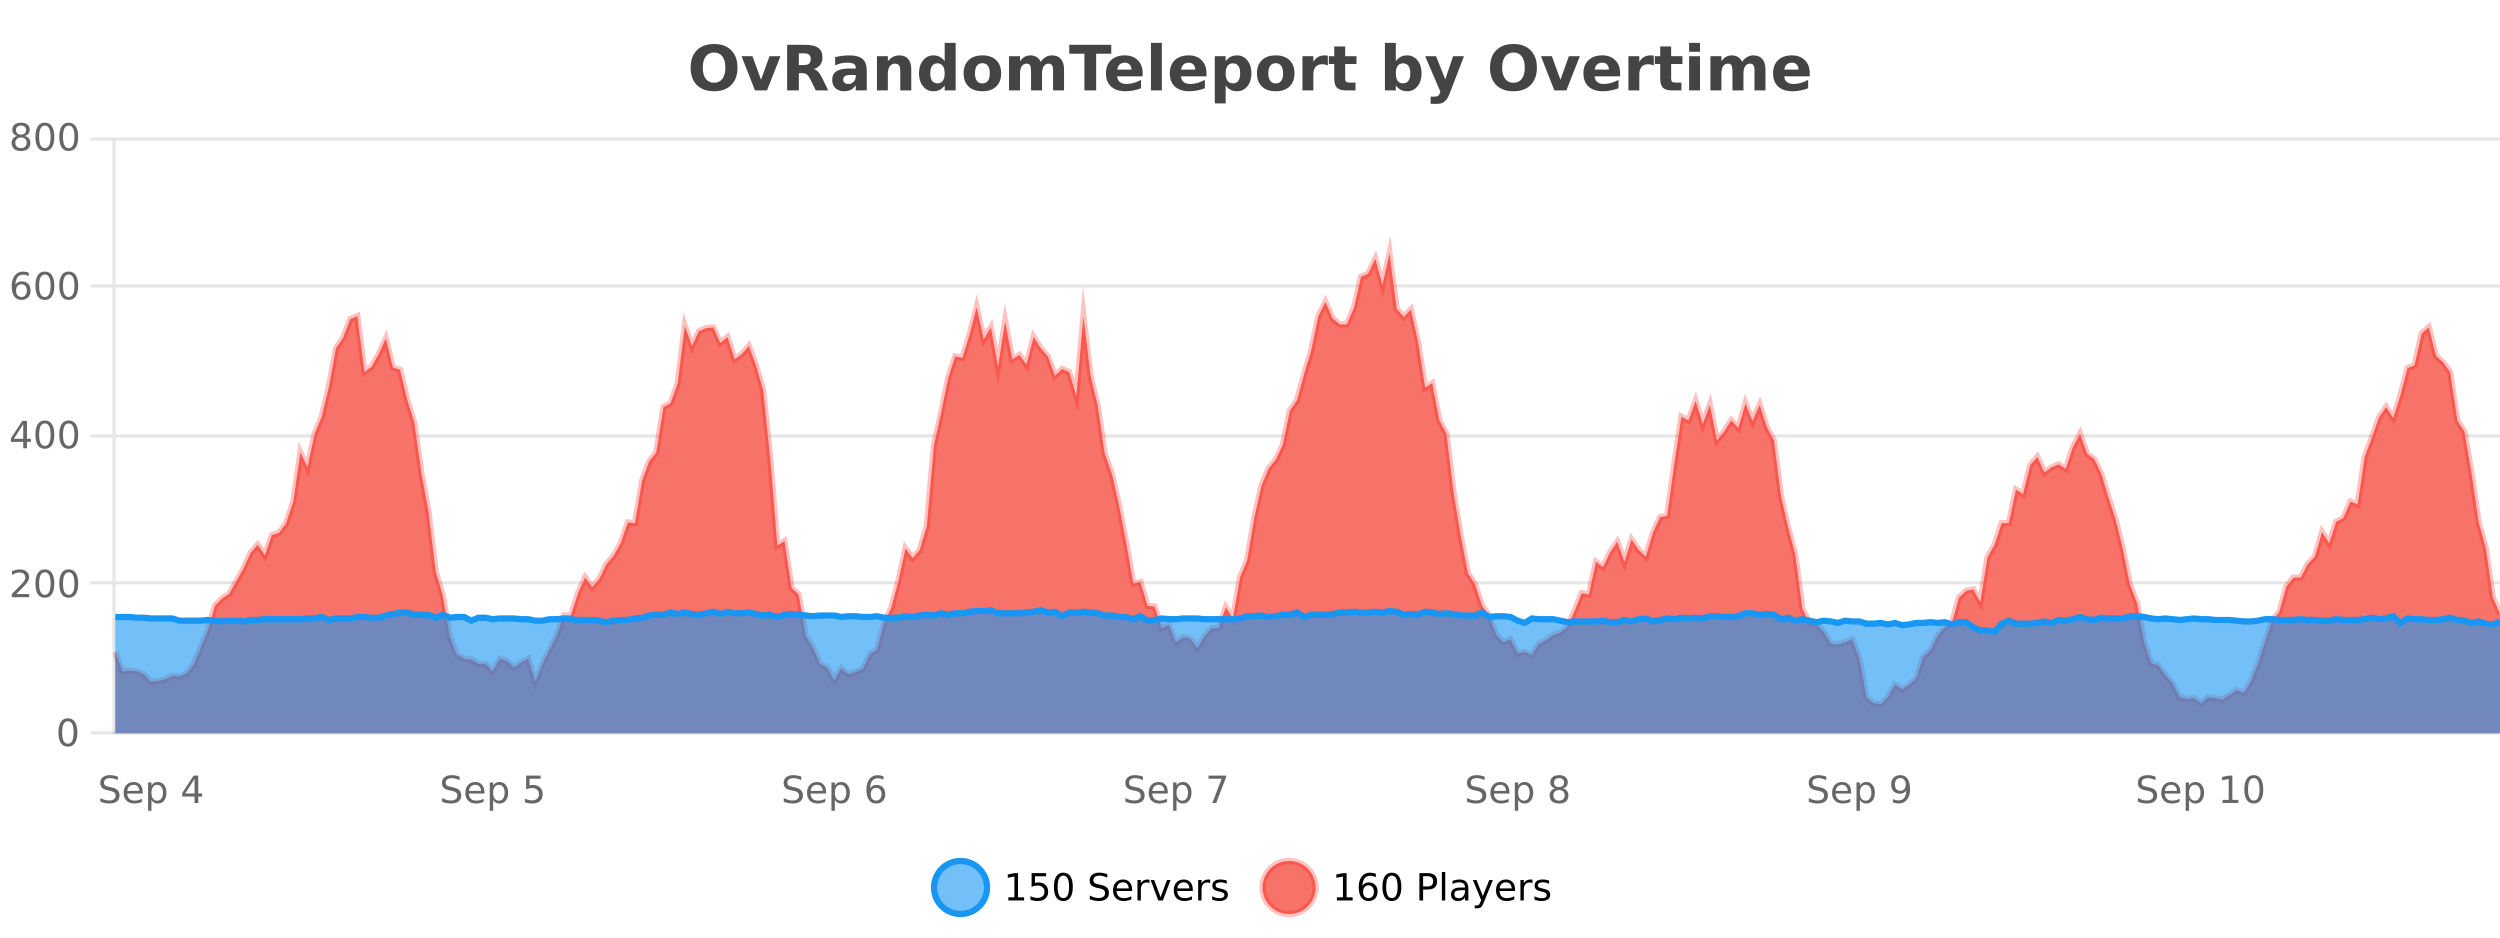
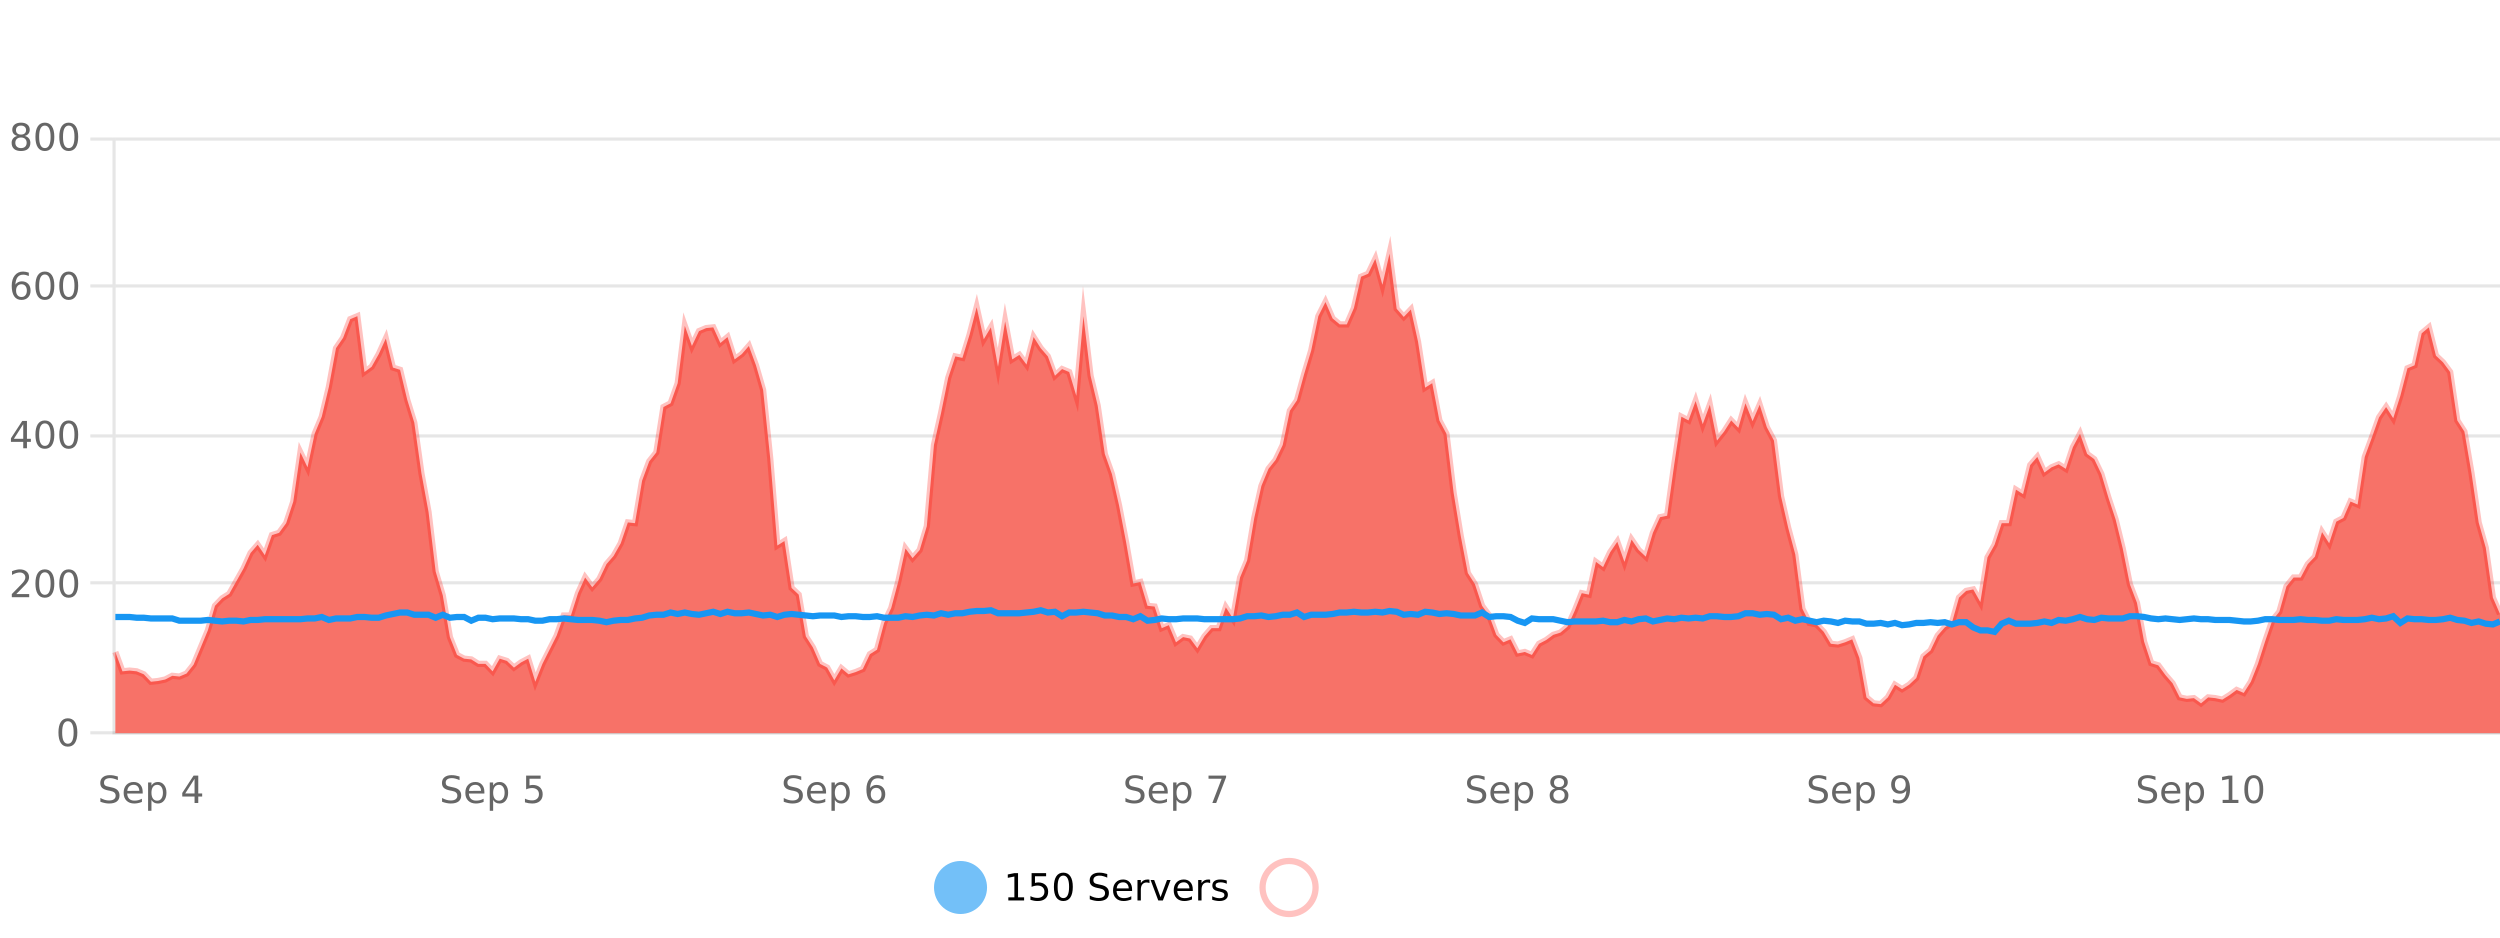
<svg xmlns="http://www.w3.org/2000/svg" width="800pt" height="300pt" viewBox="0 0 800 300" version="1.1">
  <defs>
    <clipPath id="clip1">
      <path d="M 270 263 L 345 263 L 345 300 L 270 300 Z M 270 263 " />
    </clipPath>
    <clipPath id="clip2">
      <path d="M 375 263 L 450 263 L 450 300 L 375 300 Z M 375 263 " />
    </clipPath>
    <clipPath id="clip3">
      <path d="M 36.906 81 L 800 81 L 800 234.602 L 36.906 234.602 Z M 36.906 81 " />
    </clipPath>
    <clipPath id="clip4">
      <path d="M 35.906 52 L 800 52 L 800 235.602 L 35.906 235.602 Z M 35.906 52 " />
    </clipPath>
    <clipPath id="clip5">
-       <path d="M 36.906 195 L 800 195 L 800 234.602 L 36.906 234.602 Z M 36.906 195 " />
-     </clipPath>
+       </clipPath>
    <clipPath id="clip6">
      <path d="M 35.906 167 L 800 167 L 800 231 L 35.906 231 Z M 35.906 167 " />
    </clipPath>
  </defs>
  <g id="surface1638296">
    <rect x="0" y="0" width="800" height="300" style="fill:rgb(100%,100%,100%);fill-opacity:1;stroke:none;" />
    <path style="fill:none;stroke-width:1;stroke-linecap:butt;stroke-linejoin:miter;stroke:rgb(0%,0%,0%);stroke-opacity:0.098;stroke-miterlimit:10;" d="M 37 234.5 L 800 234.5 " />
    <path style="fill:none;stroke-width:1;stroke-linecap:butt;stroke-linejoin:miter;stroke:rgb(0%,0%,0%);stroke-opacity:0.098;stroke-miterlimit:10;" d="M 28.906 234.5 L 36 234.5 " />
    <path style="fill:none;stroke-width:1;stroke-linecap:butt;stroke-linejoin:miter;stroke:rgb(0%,0%,0%);stroke-opacity:0.098;stroke-miterlimit:10;" d="M 37 186.5 L 800 186.5 " />
    <path style="fill:none;stroke-width:1;stroke-linecap:butt;stroke-linejoin:miter;stroke:rgb(0%,0%,0%);stroke-opacity:0.098;stroke-miterlimit:10;" d="M 28.906 186.5 L 36 186.5 " />
    <path style="fill:none;stroke-width:1;stroke-linecap:butt;stroke-linejoin:miter;stroke:rgb(0%,0%,0%);stroke-opacity:0.098;stroke-miterlimit:10;" d="M 37 139.5 L 800 139.5 " />
    <path style="fill:none;stroke-width:1;stroke-linecap:butt;stroke-linejoin:miter;stroke:rgb(0%,0%,0%);stroke-opacity:0.098;stroke-miterlimit:10;" d="M 28.906 139.5 L 36 139.5 " />
    <path style="fill:none;stroke-width:1;stroke-linecap:butt;stroke-linejoin:miter;stroke:rgb(0%,0%,0%);stroke-opacity:0.098;stroke-miterlimit:10;" d="M 37 91.5 L 800 91.5 " />
    <path style="fill:none;stroke-width:1;stroke-linecap:butt;stroke-linejoin:miter;stroke:rgb(0%,0%,0%);stroke-opacity:0.098;stroke-miterlimit:10;" d="M 28.906 91.5 L 36 91.5 " />
    <path style="fill:none;stroke-width:1;stroke-linecap:butt;stroke-linejoin:miter;stroke:rgb(0%,0%,0%);stroke-opacity:0.098;stroke-miterlimit:10;" d="M 37 44.5 L 800 44.5 " />
    <path style="fill:none;stroke-width:1;stroke-linecap:butt;stroke-linejoin:miter;stroke:rgb(0%,0%,0%);stroke-opacity:0.098;stroke-miterlimit:10;" d="M 28.906 44.5 L 36 44.5 " />
    <path style=" stroke:none;fill-rule:nonzero;fill:rgb(9.02%,58.824%,95.294%);fill-opacity:0.6;" d="M 315.852 284 C 315.852 288.688 312.055 292.484 307.367 292.484 C 302.684 292.484 298.883 288.688 298.883 284 C 298.883 279.312 302.684 275.516 307.367 275.516 C 312.055 275.516 315.852 279.312 315.852 284 Z M 315.852 284 " />
    <g clip-path="url(#clip1)" clip-rule="nonzero">
-       <path style="fill:none;stroke-width:2;stroke-linecap:butt;stroke-linejoin:miter;stroke:rgb(9.02%,58.824%,95.294%);stroke-opacity:1;stroke-miterlimit:10;" d="M 315.852 284 C 315.852 288.688 312.055 292.484 307.367 292.484 C 302.684 292.484 298.883 288.688 298.883 284 C 298.883 279.312 302.684 275.516 307.367 275.516 C 312.055 275.516 315.852 279.312 315.852 284 Z M 315.852 284 " />
-     </g>
+       </g>
    <path style=" stroke:none;fill-rule:nonzero;fill:rgb(0%,0%,0%);fill-opacity:1;" d="M 322.664 287.156 L 324.602 287.156 L 324.602 280.484 L 322.492 280.906 L 322.492 279.828 L 324.586 279.406 L 325.773 279.406 L 325.773 287.156 L 327.711 287.156 L 327.711 288.156 L 322.664 288.156 Z M 330.113 279.406 L 334.754 279.406 L 334.754 280.406 L 331.191 280.406 L 331.191 282.547 C 331.367 282.484 331.539 282.445 331.707 282.422 C 331.883 282.391 332.055 282.375 332.223 282.375 C 333.199 282.375 333.977 282.648 334.551 283.188 C 335.121 283.719 335.41 284.438 335.41 285.344 C 335.41 286.293 335.113 287.027 334.52 287.547 C 333.934 288.07 333.113 288.328 332.051 288.328 C 331.676 288.328 331.293 288.297 330.91 288.234 C 330.535 288.172 330.145 288.078 329.738 287.953 L 329.738 286.766 C 330.09 286.953 330.457 287.094 330.832 287.188 C 331.207 287.281 331.602 287.328 332.02 287.328 C 332.695 287.328 333.23 287.152 333.629 286.797 C 334.023 286.445 334.223 285.961 334.223 285.344 C 334.223 284.742 334.023 284.262 333.629 283.906 C 333.23 283.555 332.695 283.375 332.02 283.375 C 331.707 283.375 331.387 283.414 331.066 283.484 C 330.754 283.547 330.434 283.652 330.113 283.797 Z M 340.266 280.188 C 339.66 280.188 339.203 280.492 338.891 281.094 C 338.586 281.688 338.438 282.59 338.438 283.797 C 338.438 284.996 338.586 285.898 338.891 286.5 C 339.203 287.094 339.66 287.391 340.266 287.391 C 340.879 287.391 341.336 287.094 341.641 286.5 C 341.953 285.898 342.109 284.996 342.109 283.797 C 342.109 282.59 341.953 281.688 341.641 281.094 C 341.336 280.492 340.879 280.188 340.266 280.188 Z M 340.266 279.25 C 341.242 279.25 341.992 279.641 342.516 280.422 C 343.035 281.195 343.297 282.32 343.297 283.797 C 343.297 285.266 343.035 286.391 342.516 287.172 C 341.992 287.945 341.242 288.328 340.266 288.328 C 339.285 288.328 338.535 287.945 338.016 287.172 C 337.504 286.391 337.25 285.266 337.25 283.797 C 337.25 282.32 337.504 281.195 338.016 280.422 C 338.535 279.641 339.285 279.25 340.266 279.25 Z M 354.32 279.688 L 354.32 280.844 C 353.871 280.637 353.445 280.48 353.039 280.375 C 352.641 280.262 352.262 280.203 351.898 280.203 C 351.25 280.203 350.75 280.328 350.398 280.578 C 350.055 280.828 349.883 281.188 349.883 281.656 C 349.883 282.043 349.996 282.336 350.227 282.531 C 350.453 282.73 350.898 282.887 351.555 283 L 352.258 283.156 C 353.141 283.324 353.793 283.621 354.211 284.047 C 354.637 284.465 354.852 285.027 354.852 285.734 C 354.852 286.59 354.562 287.234 353.992 287.672 C 353.43 288.109 352.594 288.328 351.492 288.328 C 351.086 288.328 350.648 288.281 350.18 288.188 C 349.711 288.094 349.227 287.953 348.727 287.766 L 348.727 286.547 C 349.203 286.82 349.672 287.023 350.133 287.156 C 350.602 287.293 351.055 287.359 351.492 287.359 C 352.168 287.359 352.688 287.23 353.055 286.969 C 353.43 286.699 353.617 286.32 353.617 285.828 C 353.617 285.402 353.48 285.07 353.211 284.828 C 352.949 284.578 352.516 284.398 351.914 284.281 L 351.195 284.141 C 350.309 283.965 349.668 283.688 349.273 283.312 C 348.887 282.938 348.695 282.418 348.695 281.75 C 348.695 280.969 348.965 280.359 349.508 279.922 C 350.047 279.477 350.797 279.25 351.758 279.25 C 352.172 279.25 352.59 279.289 353.008 279.359 C 353.434 279.434 353.871 279.543 354.32 279.688 Z M 362.266 284.609 L 362.266 285.125 L 357.297 285.125 C 357.348 285.875 357.57 286.445 357.969 286.828 C 358.375 287.215 358.93 287.406 359.641 287.406 C 360.055 287.406 360.457 287.359 360.844 287.266 C 361.238 287.164 361.629 287.008 362.016 286.797 L 362.016 287.828 C 361.617 287.984 361.219 288.105 360.812 288.188 C 360.406 288.281 359.992 288.328 359.578 288.328 C 358.535 288.328 357.707 288.027 357.094 287.422 C 356.477 286.809 356.172 285.98 356.172 284.938 C 356.172 283.867 356.461 283.016 357.047 282.391 C 357.629 281.758 358.41 281.438 359.391 281.438 C 360.273 281.438 360.973 281.727 361.484 282.297 C 362.004 282.859 362.266 283.633 362.266 284.609 Z M 361.188 284.281 C 361.176 283.699 361.008 283.23 360.688 282.875 C 360.363 282.523 359.938 282.344 359.406 282.344 C 358.801 282.344 358.316 282.516 357.953 282.859 C 357.598 283.203 357.395 283.684 357.344 284.297 Z M 367.836 282.594 C 367.711 282.531 367.574 282.484 367.43 282.453 C 367.293 282.414 367.137 282.391 366.961 282.391 C 366.355 282.391 365.887 282.59 365.555 282.984 C 365.23 283.383 365.07 283.953 365.07 284.703 L 365.07 288.156 L 363.992 288.156 L 363.992 281.594 L 365.07 281.594 L 365.07 282.609 C 365.297 282.215 365.594 281.922 365.961 281.734 C 366.324 281.539 366.766 281.438 367.289 281.438 C 367.359 281.438 367.438 281.445 367.523 281.453 C 367.617 281.465 367.715 281.48 367.82 281.5 Z M 368.195 281.594 L 369.336 281.594 L 371.383 287.094 L 373.445 281.594 L 374.586 281.594 L 372.117 288.156 L 370.648 288.156 Z M 381.688 284.609 L 381.688 285.125 L 376.719 285.125 C 376.77 285.875 376.992 286.445 377.391 286.828 C 377.797 287.215 378.352 287.406 379.062 287.406 C 379.477 287.406 379.879 287.359 380.266 287.266 C 380.66 287.164 381.051 287.008 381.438 286.797 L 381.438 287.828 C 381.039 287.984 380.641 288.105 380.234 288.188 C 379.828 288.281 379.414 288.328 379 288.328 C 377.957 288.328 377.129 288.027 376.516 287.422 C 375.898 286.809 375.594 285.98 375.594 284.938 C 375.594 283.867 375.883 283.016 376.469 282.391 C 377.051 281.758 377.832 281.438 378.812 281.438 C 379.695 281.438 380.395 281.727 380.906 282.297 C 381.426 282.859 381.688 283.633 381.688 284.609 Z M 380.609 284.281 C 380.598 283.699 380.43 283.23 380.109 282.875 C 379.785 282.523 379.359 282.344 378.828 282.344 C 378.223 282.344 377.738 282.516 377.375 282.859 C 377.02 283.203 376.816 283.684 376.766 284.297 Z M 387.258 282.594 C 387.133 282.531 386.996 282.484 386.852 282.453 C 386.715 282.414 386.559 282.391 386.383 282.391 C 385.777 282.391 385.309 282.59 384.977 282.984 C 384.652 283.383 384.492 283.953 384.492 284.703 L 384.492 288.156 L 383.414 288.156 L 383.414 281.594 L 384.492 281.594 L 384.492 282.609 C 384.719 282.215 385.016 281.922 385.383 281.734 C 385.746 281.539 386.188 281.438 386.711 281.438 C 386.781 281.438 386.859 281.445 386.945 281.453 C 387.039 281.465 387.137 281.48 387.242 281.5 Z M 392.562 281.781 L 392.562 282.812 C 392.258 282.656 391.941 282.543 391.609 282.469 C 391.285 282.387 390.945 282.344 390.594 282.344 C 390.062 282.344 389.66 282.43 389.391 282.594 C 389.117 282.75 388.984 282.996 388.984 283.328 C 388.984 283.578 389.078 283.777 389.266 283.922 C 389.461 284.059 389.852 284.188 390.438 284.312 L 390.797 284.406 C 391.566 284.562 392.113 284.793 392.438 285.094 C 392.758 285.398 392.922 285.812 392.922 286.344 C 392.922 286.961 392.676 287.445 392.188 287.797 C 391.707 288.152 391.047 288.328 390.203 288.328 C 389.848 288.328 389.477 288.289 389.094 288.219 C 388.719 288.156 388.32 288.059 387.906 287.922 L 387.906 286.797 C 388.301 287.008 388.691 287.164 389.078 287.266 C 389.461 287.371 389.848 287.422 390.234 287.422 C 390.734 287.422 391.117 287.34 391.391 287.172 C 391.672 286.996 391.812 286.746 391.812 286.422 C 391.812 286.133 391.711 285.906 391.516 285.75 C 391.316 285.594 390.883 285.445 390.219 285.297 L 389.844 285.219 C 389.176 285.074 388.691 284.855 388.391 284.562 C 388.098 284.273 387.953 283.875 387.953 283.375 C 387.953 282.75 388.172 282.273 388.609 281.938 C 389.047 281.605 389.664 281.438 390.469 281.438 C 390.863 281.438 391.238 281.469 391.594 281.531 C 391.945 281.586 392.27 281.668 392.562 281.781 Z M 317.367 277.016 " />
-     <path style=" stroke:none;fill-rule:nonzero;fill:rgb(96.863%,44.706%,40.784%);fill-opacity:1;" d="M 420.988 284 C 420.988 288.688 417.191 292.484 412.504 292.484 C 407.82 292.484 404.02 288.688 404.02 284 C 404.02 279.312 407.82 275.516 412.504 275.516 C 417.191 275.516 420.988 279.312 420.988 284 Z M 420.988 284 " />
    <g clip-path="url(#clip2)" clip-rule="nonzero">
      <path style="fill:none;stroke-width:2;stroke-linecap:butt;stroke-linejoin:miter;stroke:rgb(100%,4.706%,0%);stroke-opacity:0.247;stroke-miterlimit:10;" d="M 420.988 284 C 420.988 288.688 417.191 292.484 412.504 292.484 C 407.82 292.484 404.02 288.688 404.02 284 C 404.02 279.312 407.82 275.516 412.504 275.516 C 417.191 275.516 420.988 279.312 420.988 284 Z M 420.988 284 " />
    </g>
-     <path style=" stroke:none;fill-rule:nonzero;fill:rgb(0%,0%,0%);fill-opacity:1;" d="M 427.805 287.156 L 429.742 287.156 L 429.742 280.484 L 427.633 280.906 L 427.633 279.828 L 429.727 279.406 L 430.914 279.406 L 430.914 287.156 L 432.852 287.156 L 432.852 288.156 L 427.805 288.156 Z M 437.922 283.312 C 437.391 283.312 436.969 283.496 436.656 283.859 C 436.344 284.227 436.188 284.719 436.188 285.344 C 436.188 285.98 436.344 286.48 436.656 286.844 C 436.969 287.211 437.391 287.391 437.922 287.391 C 438.453 287.391 438.867 287.211 439.172 286.844 C 439.484 286.48 439.641 285.98 439.641 285.344 C 439.641 284.719 439.484 284.227 439.172 283.859 C 438.867 283.496 438.453 283.312 437.922 283.312 Z M 440.266 279.594 L 440.266 280.672 C 439.961 280.539 439.66 280.434 439.359 280.359 C 439.055 280.289 438.758 280.25 438.469 280.25 C 437.688 280.25 437.086 280.516 436.672 281.047 C 436.266 281.57 436.031 282.359 435.969 283.422 C 436.195 283.09 436.484 282.836 436.828 282.656 C 437.18 282.469 437.566 282.375 437.984 282.375 C 438.859 282.375 439.551 282.641 440.062 283.172 C 440.57 283.703 440.828 284.43 440.828 285.344 C 440.828 286.25 440.562 286.977 440.031 287.516 C 439.5 288.059 438.797 288.328 437.922 288.328 C 436.898 288.328 436.125 287.945 435.594 287.172 C 435.062 286.391 434.797 285.266 434.797 283.797 C 434.797 282.414 435.125 281.309 435.781 280.484 C 436.438 279.664 437.316 279.25 438.422 279.25 C 438.711 279.25 439.008 279.281 439.312 279.344 C 439.613 279.398 439.93 279.48 440.266 279.594 Z M 445.398 280.188 C 444.793 280.188 444.336 280.492 444.023 281.094 C 443.719 281.688 443.57 282.59 443.57 283.797 C 443.57 284.996 443.719 285.898 444.023 286.5 C 444.336 287.094 444.793 287.391 445.398 287.391 C 446.012 287.391 446.469 287.094 446.773 286.5 C 447.086 285.898 447.242 284.996 447.242 283.797 C 447.242 282.59 447.086 281.688 446.773 281.094 C 446.469 280.492 446.012 280.188 445.398 280.188 Z M 445.398 279.25 C 446.375 279.25 447.125 279.641 447.648 280.422 C 448.168 281.195 448.43 282.32 448.43 283.797 C 448.43 285.266 448.168 286.391 447.648 287.172 C 447.125 287.945 446.375 288.328 445.398 288.328 C 444.418 288.328 443.668 287.945 443.148 287.172 C 442.637 286.391 442.383 285.266 442.383 283.797 C 442.383 282.32 442.637 281.195 443.148 280.422 C 443.668 279.641 444.418 279.25 445.398 279.25 Z M 455.398 280.375 L 455.398 283.672 L 456.883 283.672 C 457.434 283.672 457.859 283.531 458.164 283.25 C 458.465 282.961 458.617 282.547 458.617 282.016 C 458.617 281.496 458.465 281.094 458.164 280.812 C 457.859 280.523 457.434 280.375 456.883 280.375 Z M 454.211 279.406 L 456.883 279.406 C 457.871 279.406 458.617 279.633 459.117 280.078 C 459.617 280.516 459.867 281.164 459.867 282.016 C 459.867 282.883 459.617 283.539 459.117 283.984 C 458.617 284.422 457.871 284.641 456.883 284.641 L 455.398 284.641 L 455.398 288.156 L 454.211 288.156 Z M 461.398 279.031 L 462.477 279.031 L 462.477 288.156 L 461.398 288.156 Z M 467.719 284.859 C 466.852 284.859 466.25 284.961 465.906 285.156 C 465.57 285.355 465.406 285.695 465.406 286.172 C 465.406 286.559 465.531 286.867 465.781 287.094 C 466.039 287.312 466.383 287.422 466.812 287.422 C 467.414 287.422 467.895 287.215 468.25 286.797 C 468.613 286.371 468.797 285.805 468.797 285.094 L 468.797 284.859 Z M 469.875 284.406 L 469.875 288.156 L 468.797 288.156 L 468.797 287.156 C 468.547 287.555 468.238 287.852 467.875 288.047 C 467.508 288.234 467.062 288.328 466.531 288.328 C 465.852 288.328 465.316 288.141 464.922 287.766 C 464.523 287.383 464.328 286.875 464.328 286.25 C 464.328 285.512 464.57 284.953 465.062 284.578 C 465.562 284.203 466.301 284.016 467.281 284.016 L 468.797 284.016 L 468.797 283.906 C 468.797 283.406 468.629 283.023 468.297 282.75 C 467.973 282.48 467.52 282.344 466.938 282.344 C 466.562 282.344 466.191 282.391 465.828 282.484 C 465.473 282.578 465.133 282.715 464.812 282.891 L 464.812 281.891 C 465.207 281.734 465.586 281.621 465.953 281.547 C 466.328 281.477 466.691 281.438 467.047 281.438 C 467.992 281.438 468.703 281.684 469.172 282.172 C 469.641 282.664 469.875 283.406 469.875 284.406 Z M 474.82 288.766 C 474.516 289.547 474.219 290.055 473.93 290.297 C 473.637 290.535 473.25 290.656 472.773 290.656 L 471.914 290.656 L 471.914 289.75 L 472.539 289.75 C 472.84 289.75 473.07 289.676 473.227 289.531 C 473.391 289.395 473.574 289.066 473.773 288.547 L 473.977 288.047 L 471.32 281.594 L 472.461 281.594 L 474.508 286.719 L 476.57 281.594 L 477.711 281.594 Z M 484.812 284.609 L 484.812 285.125 L 479.844 285.125 C 479.895 285.875 480.117 286.445 480.516 286.828 C 480.922 287.215 481.477 287.406 482.188 287.406 C 482.602 287.406 483.004 287.359 483.391 287.266 C 483.785 287.164 484.176 287.008 484.562 286.797 L 484.562 287.828 C 484.164 287.984 483.766 288.105 483.359 288.188 C 482.953 288.281 482.539 288.328 482.125 288.328 C 481.082 288.328 480.254 288.027 479.641 287.422 C 479.023 286.809 478.719 285.98 478.719 284.938 C 478.719 283.867 479.008 283.016 479.594 282.391 C 480.176 281.758 480.957 281.438 481.938 281.438 C 482.82 281.438 483.52 281.727 484.031 282.297 C 484.551 282.859 484.812 283.633 484.812 284.609 Z M 483.734 284.281 C 483.723 283.699 483.555 283.23 483.234 282.875 C 482.91 282.523 482.484 282.344 481.953 282.344 C 481.348 282.344 480.863 282.516 480.5 282.859 C 480.145 283.203 479.941 283.684 479.891 284.297 Z M 490.383 282.594 C 490.258 282.531 490.121 282.484 489.977 282.453 C 489.84 282.414 489.684 282.391 489.508 282.391 C 488.902 282.391 488.434 282.59 488.102 282.984 C 487.777 283.383 487.617 283.953 487.617 284.703 L 487.617 288.156 L 486.539 288.156 L 486.539 281.594 L 487.617 281.594 L 487.617 282.609 C 487.844 282.215 488.141 281.922 488.508 281.734 C 488.871 281.539 489.312 281.438 489.836 281.438 C 489.906 281.438 489.984 281.445 490.07 281.453 C 490.164 281.465 490.262 281.48 490.367 281.5 Z M 495.691 281.781 L 495.691 282.812 C 495.387 282.656 495.07 282.543 494.738 282.469 C 494.414 282.387 494.074 282.344 493.723 282.344 C 493.191 282.344 492.789 282.43 492.52 282.594 C 492.246 282.75 492.113 282.996 492.113 283.328 C 492.113 283.578 492.207 283.777 492.395 283.922 C 492.59 284.059 492.98 284.188 493.566 284.312 L 493.926 284.406 C 494.695 284.562 495.242 284.793 495.566 285.094 C 495.887 285.398 496.051 285.812 496.051 286.344 C 496.051 286.961 495.805 287.445 495.316 287.797 C 494.836 288.152 494.176 288.328 493.332 288.328 C 492.977 288.328 492.605 288.289 492.223 288.219 C 491.848 288.156 491.449 288.059 491.035 287.922 L 491.035 286.797 C 491.43 287.008 491.82 287.164 492.207 287.266 C 492.59 287.371 492.977 287.422 493.363 287.422 C 493.863 287.422 494.246 287.34 494.52 287.172 C 494.801 286.996 494.941 286.746 494.941 286.422 C 494.941 286.133 494.84 285.906 494.645 285.75 C 494.445 285.594 494.012 285.445 493.348 285.297 L 492.973 285.219 C 492.305 285.074 491.82 284.855 491.52 284.562 C 491.227 284.273 491.082 283.875 491.082 283.375 C 491.082 282.75 491.301 282.273 491.738 281.938 C 492.176 281.605 492.793 281.438 493.598 281.438 C 493.992 281.438 494.367 281.469 494.723 281.531 C 495.074 281.586 495.398 281.668 495.691 281.781 Z M 422.504 277.016 " />
-     <path style=" stroke:none;fill-rule:nonzero;fill:rgb(26.667%,26.667%,26.667%);fill-opacity:1;" d="M 228.5 16.797 C 227.352 16.797 226.461 17.227 225.828 18.078 C 225.203 18.922 224.891 20.109 224.891 21.641 C 224.891 23.172 225.203 24.367 225.828 25.219 C 226.461 26.062 227.352 26.484 228.5 26.484 C 229.645 26.484 230.535 26.062 231.172 25.219 C 231.805 24.367 232.125 23.172 232.125 21.641 C 232.125 20.109 231.805 18.922 231.172 18.078 C 230.535 17.227 229.645 16.797 228.5 16.797 Z M 228.5 14.078 C 230.844 14.078 232.676 14.75 234 16.094 C 235.332 17.43 236 19.277 236 21.641 C 236 24.008 235.332 25.859 234 27.203 C 232.676 28.539 230.844 29.203 228.5 29.203 C 226.156 29.203 224.316 28.539 222.984 27.203 C 221.66 25.859 221 24.008 221 21.641 C 221 19.277 221.66 17.43 222.984 16.094 C 224.316 14.75 226.156 14.078 228.5 14.078 Z M 237.297 17.984 L 240.797 17.984 L 243.531 25.547 L 246.234 17.984 L 249.75 17.984 L 245.438 28.922 L 241.594 28.922 Z M 257.211 20.812 C 258 20.812 258.57 20.668 258.914 20.375 C 259.258 20.074 259.43 19.59 259.43 18.922 C 259.43 18.258 259.258 17.781 258.914 17.5 C 258.57 17.211 258 17.062 257.211 17.062 L 255.633 17.062 L 255.633 20.812 Z M 255.633 23.406 L 255.633 28.922 L 251.883 28.922 L 251.883 14.344 L 257.617 14.344 C 259.531 14.344 260.938 14.668 261.836 15.312 C 262.73 15.961 263.18 16.977 263.18 18.359 C 263.18 19.328 262.945 20.125 262.477 20.75 C 262.016 21.367 261.32 21.82 260.383 22.109 C 260.891 22.227 261.352 22.492 261.758 22.906 C 262.164 23.312 262.574 23.938 262.992 24.781 L 265.039 28.922 L 261.039 28.922 L 259.258 25.297 C 258.902 24.57 258.539 24.074 258.164 23.812 C 257.797 23.543 257.309 23.406 256.695 23.406 Z M 272.016 24 C 271.285 24 270.738 24.125 270.375 24.375 C 270.008 24.617 269.828 24.98 269.828 25.469 C 269.828 25.906 269.973 26.25 270.266 26.5 C 270.566 26.75 270.977 26.875 271.5 26.875 C 272.156 26.875 272.707 26.641 273.156 26.172 C 273.613 25.703 273.844 25.117 273.844 24.406 L 273.844 24 Z M 277.359 22.688 L 277.359 28.922 L 273.844 28.922 L 273.844 27.297 C 273.375 27.965 272.844 28.449 272.25 28.75 C 271.664 29.051 270.953 29.203 270.109 29.203 C 268.984 29.203 268.066 28.875 267.359 28.219 C 266.648 27.555 266.297 26.695 266.297 25.641 C 266.297 24.359 266.734 23.422 267.609 22.828 C 268.492 22.227 269.883 21.922 271.781 21.922 L 273.844 21.922 L 273.844 21.641 C 273.844 21.09 273.625 20.688 273.188 20.438 C 272.75 20.18 272.066 20.047 271.141 20.047 C 270.391 20.047 269.691 20.125 269.047 20.281 C 268.398 20.43 267.801 20.648 267.25 20.938 L 267.25 18.281 C 268 18.094 268.75 17.953 269.5 17.859 C 270.258 17.766 271.02 17.719 271.781 17.719 C 273.75 17.719 275.172 18.109 276.047 18.891 C 276.922 19.664 277.359 20.93 277.359 22.688 Z M 291.609 22.266 L 291.609 28.922 L 288.094 28.922 L 288.094 23.828 C 288.094 22.883 288.07 22.23 288.031 21.875 C 287.988 21.512 287.914 21.246 287.812 21.078 C 287.676 20.852 287.488 20.672 287.25 20.547 C 287.02 20.422 286.754 20.359 286.453 20.359 C 285.723 20.359 285.148 20.641 284.734 21.203 C 284.316 21.766 284.109 22.547 284.109 23.547 L 284.109 28.922 L 280.625 28.922 L 280.625 17.984 L 284.109 17.984 L 284.109 19.578 C 284.641 18.945 285.203 18.477 285.797 18.172 C 286.391 17.871 287.039 17.719 287.75 17.719 C 289.02 17.719 289.977 18.109 290.625 18.891 C 291.281 19.664 291.609 20.789 291.609 22.266 Z M 302.297 19.578 L 302.297 13.719 L 305.812 13.719 L 305.812 28.922 L 302.297 28.922 L 302.297 27.344 C 301.816 27.992 301.285 28.465 300.703 28.766 C 300.117 29.055 299.445 29.203 298.688 29.203 C 297.344 29.203 296.238 28.668 295.375 27.594 C 294.508 26.523 294.078 25.148 294.078 23.469 C 294.078 21.781 294.508 20.402 295.375 19.328 C 296.238 18.258 297.344 17.719 298.688 17.719 C 299.445 17.719 300.117 17.871 300.703 18.172 C 301.285 18.477 301.816 18.945 302.297 19.578 Z M 299.984 26.672 C 300.734 26.672 301.305 26.402 301.703 25.859 C 302.098 25.309 302.297 24.512 302.297 23.469 C 302.297 22.43 302.098 21.637 301.703 21.094 C 301.305 20.543 300.734 20.266 299.984 20.266 C 299.242 20.266 298.676 20.543 298.281 21.094 C 297.883 21.637 297.688 22.43 297.688 23.469 C 297.688 24.512 297.883 25.309 298.281 25.859 C 298.676 26.402 299.242 26.672 299.984 26.672 Z M 314.383 20.219 C 313.602 20.219 313.008 20.5 312.602 21.062 C 312.195 21.617 311.992 22.418 311.992 23.469 C 311.992 24.512 312.195 25.312 312.602 25.875 C 313.008 26.43 313.602 26.703 314.383 26.703 C 315.141 26.703 315.719 26.43 316.117 25.875 C 316.523 25.312 316.727 24.512 316.727 23.469 C 316.727 22.418 316.523 21.617 316.117 21.062 C 315.719 20.5 315.141 20.219 314.383 20.219 Z M 314.383 17.719 C 316.258 17.719 317.719 18.23 318.773 19.25 C 319.836 20.262 320.367 21.668 320.367 23.469 C 320.367 25.262 319.836 26.668 318.773 27.688 C 317.719 28.699 316.258 29.203 314.383 29.203 C 312.484 29.203 311.008 28.699 309.945 27.688 C 308.883 26.668 308.352 25.262 308.352 23.469 C 308.352 21.668 308.883 20.262 309.945 19.25 C 311.008 18.23 312.484 17.719 314.383 17.719 Z M 333.043 19.797 C 333.488 19.121 334.016 18.605 334.621 18.25 C 335.234 17.898 335.906 17.719 336.637 17.719 C 337.887 17.719 338.84 18.109 339.496 18.891 C 340.16 19.664 340.496 20.789 340.496 22.266 L 340.496 28.922 L 336.98 28.922 L 336.98 23.219 C 336.98 23.137 336.98 23.047 336.98 22.953 C 336.988 22.859 336.996 22.73 336.996 22.562 C 336.996 21.793 336.879 21.234 336.652 20.891 C 336.422 20.539 336.051 20.359 335.543 20.359 C 334.887 20.359 334.375 20.637 334.012 21.188 C 333.645 21.73 333.457 22.516 333.449 23.547 L 333.449 28.922 L 329.934 28.922 L 329.934 23.219 C 329.934 22.012 329.828 21.234 329.621 20.891 C 329.41 20.539 329.043 20.359 328.512 20.359 C 327.832 20.359 327.312 20.637 326.949 21.188 C 326.582 21.73 326.402 22.516 326.402 23.547 L 326.402 28.922 L 322.887 28.922 L 322.887 17.984 L 326.402 17.984 L 326.402 19.578 C 326.84 18.965 327.332 18.5 327.887 18.188 C 328.438 17.875 329.051 17.719 329.73 17.719 C 330.48 17.719 331.145 17.902 331.73 18.266 C 332.312 18.633 332.75 19.141 333.043 19.797 Z M 342.164 14.344 L 355.602 14.344 L 355.602 17.188 L 350.773 17.188 L 350.773 28.922 L 347.008 28.922 L 347.008 17.188 L 342.164 17.188 Z M 365.648 23.422 L 365.648 24.422 L 357.477 24.422 C 357.559 25.246 357.855 25.859 358.367 26.266 C 358.875 26.672 359.586 26.875 360.492 26.875 C 361.23 26.875 361.984 26.766 362.758 26.547 C 363.527 26.328 364.32 26 365.133 25.562 L 365.133 28.25 C 364.309 28.562 363.48 28.797 362.648 28.953 C 361.824 29.117 361 29.203 360.18 29.203 C 358.199 29.203 356.656 28.703 355.555 27.703 C 354.461 26.695 353.914 25.281 353.914 23.469 C 353.914 21.68 354.449 20.273 355.523 19.25 C 356.605 18.23 358.09 17.719 359.977 17.719 C 361.695 17.719 363.07 18.242 364.102 19.281 C 365.133 20.312 365.648 21.695 365.648 23.422 Z M 362.055 22.266 C 362.055 21.602 361.859 21.062 361.477 20.656 C 361.09 20.25 360.586 20.047 359.961 20.047 C 359.281 20.047 358.73 20.242 358.305 20.625 C 357.887 21 357.625 21.547 357.523 22.266 Z M 368.309 13.719 L 371.793 13.719 L 371.793 28.922 L 368.309 28.922 Z M 386.07 23.422 L 386.07 24.422 L 377.898 24.422 C 377.98 25.246 378.277 25.859 378.789 26.266 C 379.297 26.672 380.008 26.875 380.914 26.875 C 381.652 26.875 382.406 26.766 383.18 26.547 C 383.949 26.328 384.742 26 385.555 25.562 L 385.555 28.25 C 384.73 28.562 383.902 28.797 383.07 28.953 C 382.246 29.117 381.422 29.203 380.602 29.203 C 378.621 29.203 377.078 28.703 375.977 27.703 C 374.883 26.695 374.336 25.281 374.336 23.469 C 374.336 21.68 374.871 20.273 375.945 19.25 C 377.027 18.23 378.512 17.719 380.398 17.719 C 382.117 17.719 383.492 18.242 384.523 19.281 C 385.555 20.312 386.07 21.695 386.07 23.422 Z M 382.477 22.266 C 382.477 21.602 382.281 21.062 381.898 20.656 C 381.512 20.25 381.008 20.047 380.383 20.047 C 379.703 20.047 379.152 20.242 378.727 20.625 C 378.309 21 378.047 21.547 377.945 22.266 Z M 392.211 27.344 L 392.211 33.078 L 388.727 33.078 L 388.727 17.984 L 392.211 17.984 L 392.211 19.578 C 392.699 18.945 393.234 18.477 393.82 18.172 C 394.402 17.871 395.074 17.719 395.836 17.719 C 397.188 17.719 398.297 18.258 399.164 19.328 C 400.027 20.402 400.461 21.781 400.461 23.469 C 400.461 25.148 400.027 26.523 399.164 27.594 C 398.297 28.668 397.188 29.203 395.836 29.203 C 395.074 29.203 394.402 29.051 393.82 28.75 C 393.234 28.449 392.699 27.98 392.211 27.344 Z M 394.539 20.266 C 393.789 20.266 393.211 20.543 392.805 21.094 C 392.406 21.637 392.211 22.43 392.211 23.469 C 392.211 24.5 392.406 25.293 392.805 25.844 C 393.211 26.398 393.789 26.672 394.539 26.672 C 395.289 26.672 395.859 26.402 396.258 25.859 C 396.652 25.309 396.852 24.512 396.852 23.469 C 396.852 22.43 396.652 21.637 396.258 21.094 C 395.859 20.543 395.289 20.266 394.539 20.266 Z M 408.25 20.219 C 407.469 20.219 406.875 20.5 406.469 21.062 C 406.062 21.617 405.859 22.418 405.859 23.469 C 405.859 24.512 406.062 25.312 406.469 25.875 C 406.875 26.43 407.469 26.703 408.25 26.703 C 409.008 26.703 409.586 26.43 409.984 25.875 C 410.391 25.312 410.594 24.512 410.594 23.469 C 410.594 22.418 410.391 21.617 409.984 21.062 C 409.586 20.5 409.008 20.219 408.25 20.219 Z M 408.25 17.719 C 410.125 17.719 411.586 18.23 412.641 19.25 C 413.703 20.262 414.234 21.668 414.234 23.469 C 414.234 25.262 413.703 26.668 412.641 27.688 C 411.586 28.699 410.125 29.203 408.25 29.203 C 406.352 29.203 404.875 28.699 403.812 27.688 C 402.75 26.668 402.219 25.262 402.219 23.469 C 402.219 21.668 402.75 20.262 403.812 19.25 C 404.875 18.23 406.352 17.719 408.25 17.719 Z M 424.91 20.969 C 424.598 20.824 424.289 20.719 423.988 20.656 C 423.684 20.586 423.383 20.547 423.082 20.547 C 422.176 20.547 421.477 20.836 420.988 21.406 C 420.508 21.98 420.27 22.805 420.27 23.875 L 420.27 28.922 L 416.785 28.922 L 416.785 17.984 L 420.27 17.984 L 420.27 19.781 C 420.715 19.062 421.23 18.543 421.816 18.219 C 422.398 17.887 423.098 17.719 423.91 17.719 C 424.035 17.719 424.164 17.727 424.301 17.734 C 424.434 17.746 424.633 17.766 424.895 17.797 Z M 430.461 14.875 L 430.461 17.984 L 434.07 17.984 L 434.07 20.484 L 430.461 20.484 L 430.461 25.125 C 430.461 25.637 430.559 25.98 430.758 26.156 C 430.965 26.336 431.367 26.422 431.961 26.422 L 433.758 26.422 L 433.758 28.922 L 430.758 28.922 C 429.383 28.922 428.402 28.637 427.82 28.062 C 427.246 27.48 426.961 26.5 426.961 25.125 L 426.961 20.484 L 425.227 20.484 L 425.227 17.984 L 426.961 17.984 L 426.961 14.875 Z M 448.984 26.672 C 449.734 26.672 450.305 26.402 450.703 25.859 C 451.098 25.309 451.297 24.512 451.297 23.469 C 451.297 22.43 451.098 21.637 450.703 21.094 C 450.305 20.543 449.734 20.266 448.984 20.266 C 448.234 20.266 447.656 20.543 447.25 21.094 C 446.852 21.637 446.656 22.43 446.656 23.469 C 446.656 24.5 446.852 25.293 447.25 25.844 C 447.656 26.398 448.234 26.672 448.984 26.672 Z M 446.656 19.578 C 447.145 18.945 447.68 18.477 448.266 18.172 C 448.848 17.871 449.52 17.719 450.281 17.719 C 451.633 17.719 452.742 18.258 453.609 19.328 C 454.473 20.402 454.906 21.781 454.906 23.469 C 454.906 25.148 454.473 26.523 453.609 27.594 C 452.742 28.668 451.633 29.203 450.281 29.203 C 449.52 29.203 448.848 29.051 448.266 28.75 C 447.68 28.449 447.145 27.98 446.656 27.344 L 446.656 28.922 L 443.172 28.922 L 443.172 13.719 L 446.656 13.719 Z M 456.051 17.984 L 459.535 17.984 L 462.488 25.406 L 464.988 17.984 L 468.473 17.984 L 463.879 29.953 C 463.418 31.172 462.879 32.02 462.254 32.5 C 461.637 32.988 460.832 33.234 459.832 33.234 L 457.801 33.234 L 457.801 30.938 L 458.895 30.938 C 459.488 30.938 459.918 30.844 460.191 30.656 C 460.461 30.469 460.668 30.129 460.816 29.641 L 460.926 29.344 Z M 484.301 16.797 C 483.152 16.797 482.262 17.227 481.629 18.078 C 481.004 18.922 480.691 20.109 480.691 21.641 C 480.691 23.172 481.004 24.367 481.629 25.219 C 482.262 26.062 483.152 26.484 484.301 26.484 C 485.445 26.484 486.336 26.062 486.973 25.219 C 487.605 24.367 487.926 23.172 487.926 21.641 C 487.926 20.109 487.605 18.922 486.973 18.078 C 486.336 17.227 485.445 16.797 484.301 16.797 Z M 484.301 14.078 C 486.645 14.078 488.477 14.75 489.801 16.094 C 491.133 17.43 491.801 19.277 491.801 21.641 C 491.801 24.008 491.133 25.859 489.801 27.203 C 488.477 28.539 486.645 29.203 484.301 29.203 C 481.957 29.203 480.117 28.539 478.785 27.203 C 477.461 25.859 476.801 24.008 476.801 21.641 C 476.801 19.277 477.461 17.43 478.785 16.094 C 480.117 14.75 481.957 14.078 484.301 14.078 Z M 493.102 17.984 L 496.602 17.984 L 499.336 25.547 L 502.039 17.984 L 505.555 17.984 L 501.242 28.922 L 497.398 28.922 Z M 518.434 23.422 L 518.434 24.422 L 510.262 24.422 C 510.344 25.246 510.641 25.859 511.152 26.266 C 511.66 26.672 512.371 26.875 513.277 26.875 C 514.016 26.875 514.77 26.766 515.543 26.547 C 516.312 26.328 517.105 26 517.918 25.562 L 517.918 28.25 C 517.094 28.562 516.266 28.797 515.434 28.953 C 514.609 29.117 513.785 29.203 512.965 29.203 C 510.984 29.203 509.441 28.703 508.34 27.703 C 507.246 26.695 506.699 25.281 506.699 23.469 C 506.699 21.68 507.234 20.273 508.309 19.25 C 509.391 18.23 510.875 17.719 512.762 17.719 C 514.48 17.719 515.855 18.242 516.887 19.281 C 517.918 20.312 518.434 21.695 518.434 23.422 Z M 514.84 22.266 C 514.84 21.602 514.645 21.062 514.262 20.656 C 513.875 20.25 513.371 20.047 512.746 20.047 C 512.066 20.047 511.516 20.242 511.09 20.625 C 510.672 21 510.41 21.547 510.309 22.266 Z M 529.219 20.969 C 528.906 20.824 528.598 20.719 528.297 20.656 C 527.992 20.586 527.691 20.547 527.391 20.547 C 526.484 20.547 525.785 20.836 525.297 21.406 C 524.816 21.98 524.578 22.805 524.578 23.875 L 524.578 28.922 L 521.094 28.922 L 521.094 17.984 L 524.578 17.984 L 524.578 19.781 C 525.023 19.062 525.539 18.543 526.125 18.219 C 526.707 17.887 527.406 17.719 528.219 17.719 C 528.344 17.719 528.473 17.727 528.609 17.734 C 528.742 17.746 528.941 17.766 529.203 17.797 Z M 534.766 14.875 L 534.766 17.984 L 538.375 17.984 L 538.375 20.484 L 534.766 20.484 L 534.766 25.125 C 534.766 25.637 534.863 25.98 535.062 26.156 C 535.27 26.336 535.672 26.422 536.266 26.422 L 538.062 26.422 L 538.062 28.922 L 535.062 28.922 C 533.688 28.922 532.707 28.637 532.125 28.062 C 531.551 27.48 531.266 26.5 531.266 25.125 L 531.266 20.484 L 529.531 20.484 L 529.531 17.984 L 531.266 17.984 L 531.266 14.875 Z M 540.516 17.984 L 544 17.984 L 544 28.922 L 540.516 28.922 Z M 540.516 13.719 L 544 13.719 L 544 16.578 L 540.516 16.578 Z M 557.496 19.797 C 557.941 19.121 558.469 18.605 559.074 18.25 C 559.688 17.898 560.359 17.719 561.09 17.719 C 562.34 17.719 563.293 18.109 563.949 18.891 C 564.613 19.664 564.949 20.789 564.949 22.266 L 564.949 28.922 L 561.434 28.922 L 561.434 23.219 C 561.434 23.137 561.434 23.047 561.434 22.953 C 561.441 22.859 561.449 22.73 561.449 22.562 C 561.449 21.793 561.332 21.234 561.105 20.891 C 560.875 20.539 560.504 20.359 559.996 20.359 C 559.34 20.359 558.828 20.637 558.465 21.188 C 558.098 21.73 557.91 22.516 557.902 23.547 L 557.902 28.922 L 554.387 28.922 L 554.387 23.219 C 554.387 22.012 554.281 21.234 554.074 20.891 C 553.863 20.539 553.496 20.359 552.965 20.359 C 552.285 20.359 551.766 20.637 551.402 21.188 C 551.035 21.73 550.855 22.516 550.855 23.547 L 550.855 28.922 L 547.34 28.922 L 547.34 17.984 L 550.855 17.984 L 550.855 19.578 C 551.293 18.965 551.785 18.5 552.34 18.188 C 552.891 17.875 553.504 17.719 554.184 17.719 C 554.934 17.719 555.598 17.902 556.184 18.266 C 556.766 18.633 557.203 19.141 557.496 19.797 Z M 579.117 23.422 L 579.117 24.422 L 570.945 24.422 C 571.027 25.246 571.324 25.859 571.836 26.266 C 572.344 26.672 573.055 26.875 573.961 26.875 C 574.699 26.875 575.453 26.766 576.227 26.547 C 576.996 26.328 577.789 26 578.602 25.562 L 578.602 28.25 C 577.777 28.562 576.949 28.797 576.117 28.953 C 575.293 29.117 574.469 29.203 573.648 29.203 C 571.668 29.203 570.125 28.703 569.023 27.703 C 567.93 26.695 567.383 25.281 567.383 23.469 C 567.383 21.68 567.918 20.273 568.992 19.25 C 570.074 18.23 571.559 17.719 573.445 17.719 C 575.164 17.719 576.539 18.242 577.57 19.281 C 578.602 20.312 579.117 21.695 579.117 23.422 Z M 575.523 22.266 C 575.523 21.602 575.328 21.062 574.945 20.656 C 574.559 20.25 574.055 20.047 573.43 20.047 C 572.75 20.047 572.199 20.242 571.773 20.625 C 571.355 21 571.094 21.547 570.992 22.266 Z M 220 10.359 " />
    <path style="fill:none;stroke-width:1;stroke-linecap:butt;stroke-linejoin:miter;stroke:rgb(0%,0%,0%);stroke-opacity:0.098;stroke-miterlimit:10;" d="M 36 234.5 L 801 234.5 " />
    <path style=" stroke:none;fill-rule:nonzero;fill:rgb(40%,40%,40%);fill-opacity:1;" d="M 37.715 248.484 L 37.715 249.641 C 37.266 249.434 36.84 249.277 36.434 249.172 C 36.035 249.059 35.656 249 35.293 249 C 34.645 249 34.145 249.125 33.793 249.375 C 33.449 249.625 33.277 249.984 33.277 250.453 C 33.277 250.84 33.391 251.133 33.621 251.328 C 33.848 251.527 34.293 251.684 34.949 251.797 L 35.652 251.953 C 36.535 252.121 37.188 252.418 37.605 252.844 C 38.031 253.262 38.246 253.824 38.246 254.531 C 38.246 255.387 37.957 256.031 37.387 256.469 C 36.824 256.906 35.988 257.125 34.887 257.125 C 34.48 257.125 34.043 257.078 33.574 256.984 C 33.105 256.891 32.621 256.75 32.121 256.562 L 32.121 255.344 C 32.598 255.617 33.066 255.82 33.527 255.953 C 33.996 256.09 34.449 256.156 34.887 256.156 C 35.562 256.156 36.082 256.027 36.449 255.766 C 36.824 255.496 37.012 255.117 37.012 254.625 C 37.012 254.199 36.875 253.867 36.605 253.625 C 36.344 253.375 35.91 253.195 35.309 253.078 L 34.59 252.938 C 33.703 252.762 33.062 252.484 32.668 252.109 C 32.281 251.734 32.09 251.215 32.09 250.547 C 32.09 249.766 32.359 249.156 32.902 248.719 C 33.441 248.273 34.191 248.047 35.152 248.047 C 35.566 248.047 35.984 248.086 36.402 248.156 C 36.828 248.23 37.266 248.34 37.715 248.484 Z M 45.66 253.406 L 45.66 253.922 L 40.691 253.922 C 40.742 254.672 40.965 255.242 41.363 255.625 C 41.77 256.012 42.324 256.203 43.035 256.203 C 43.449 256.203 43.852 256.156 44.238 256.062 C 44.633 255.961 45.023 255.805 45.41 255.594 L 45.41 256.625 C 45.012 256.781 44.613 256.902 44.207 256.984 C 43.801 257.078 43.387 257.125 42.973 257.125 C 41.93 257.125 41.102 256.824 40.488 256.219 C 39.871 255.605 39.566 254.777 39.566 253.734 C 39.566 252.664 39.855 251.812 40.441 251.188 C 41.023 250.555 41.805 250.234 42.785 250.234 C 43.668 250.234 44.367 250.523 44.879 251.094 C 45.398 251.656 45.66 252.43 45.66 253.406 Z M 44.582 253.078 C 44.57 252.496 44.402 252.027 44.082 251.672 C 43.758 251.32 43.332 251.141 42.801 251.141 C 42.195 251.141 41.711 251.312 41.348 251.656 C 40.992 252 40.789 252.48 40.738 253.094 Z M 48.465 255.969 L 48.465 259.453 L 47.387 259.453 L 47.387 250.391 L 48.465 250.391 L 48.465 251.391 C 48.691 250.996 48.98 250.703 49.324 250.516 C 49.668 250.328 50.078 250.234 50.559 250.234 C 51.359 250.234 52.012 250.555 52.512 251.188 C 53.012 251.812 53.262 252.641 53.262 253.672 C 53.262 254.703 53.012 255.539 52.512 256.172 C 52.012 256.809 51.359 257.125 50.559 257.125 C 50.078 257.125 49.668 257.031 49.324 256.844 C 48.98 256.648 48.691 256.355 48.465 255.969 Z M 52.137 253.672 C 52.137 252.883 51.969 252.262 51.637 251.812 C 51.312 251.367 50.871 251.141 50.309 251.141 C 49.734 251.141 49.281 251.367 48.949 251.812 C 48.625 252.262 48.465 252.883 48.465 253.672 C 48.465 254.465 48.625 255.09 48.949 255.547 C 49.281 255.996 49.734 256.219 50.309 256.219 C 50.871 256.219 51.312 255.996 51.637 255.547 C 51.969 255.09 52.137 254.465 52.137 253.672 Z M 62.258 249.234 L 59.273 253.906 L 62.258 253.906 Z M 61.945 248.203 L 63.445 248.203 L 63.445 253.906 L 64.695 253.906 L 64.695 254.891 L 63.445 254.891 L 63.445 256.953 L 62.258 256.953 L 62.258 254.891 L 58.32 254.891 L 58.32 253.75 Z M 31.293 245.816 " />
    <path style=" stroke:none;fill-rule:nonzero;fill:rgb(40%,40%,40%);fill-opacity:1;" d="M 147.055 248.484 L 147.055 249.641 C 146.605 249.434 146.18 249.277 145.773 249.172 C 145.375 249.059 144.996 249 144.633 249 C 143.984 249 143.484 249.125 143.133 249.375 C 142.789 249.625 142.617 249.984 142.617 250.453 C 142.617 250.84 142.73 251.133 142.961 251.328 C 143.188 251.527 143.633 251.684 144.289 251.797 L 144.992 251.953 C 145.875 252.121 146.527 252.418 146.945 252.844 C 147.371 253.262 147.586 253.824 147.586 254.531 C 147.586 255.387 147.297 256.031 146.727 256.469 C 146.164 256.906 145.328 257.125 144.227 257.125 C 143.82 257.125 143.383 257.078 142.914 256.984 C 142.445 256.891 141.961 256.75 141.461 256.562 L 141.461 255.344 C 141.938 255.617 142.406 255.82 142.867 255.953 C 143.336 256.09 143.789 256.156 144.227 256.156 C 144.902 256.156 145.422 256.027 145.789 255.766 C 146.164 255.496 146.352 255.117 146.352 254.625 C 146.352 254.199 146.215 253.867 145.945 253.625 C 145.684 253.375 145.25 253.195 144.648 253.078 L 143.93 252.938 C 143.043 252.762 142.402 252.484 142.008 252.109 C 141.621 251.734 141.43 251.215 141.43 250.547 C 141.43 249.766 141.699 249.156 142.242 248.719 C 142.781 248.273 143.531 248.047 144.492 248.047 C 144.906 248.047 145.324 248.086 145.742 248.156 C 146.168 248.23 146.605 248.34 147.055 248.484 Z M 155 253.406 L 155 253.922 L 150.031 253.922 C 150.082 254.672 150.305 255.242 150.703 255.625 C 151.109 256.012 151.664 256.203 152.375 256.203 C 152.789 256.203 153.191 256.156 153.578 256.062 C 153.973 255.961 154.363 255.805 154.75 255.594 L 154.75 256.625 C 154.352 256.781 153.953 256.902 153.547 256.984 C 153.141 257.078 152.727 257.125 152.312 257.125 C 151.27 257.125 150.441 256.824 149.828 256.219 C 149.211 255.605 148.906 254.777 148.906 253.734 C 148.906 252.664 149.195 251.812 149.781 251.188 C 150.363 250.555 151.145 250.234 152.125 250.234 C 153.008 250.234 153.707 250.523 154.219 251.094 C 154.738 251.656 155 252.43 155 253.406 Z M 153.922 253.078 C 153.91 252.496 153.742 252.027 153.422 251.672 C 153.098 251.32 152.672 251.141 152.141 251.141 C 151.535 251.141 151.051 251.312 150.688 251.656 C 150.332 252 150.129 252.48 150.078 253.094 Z M 157.805 255.969 L 157.805 259.453 L 156.727 259.453 L 156.727 250.391 L 157.805 250.391 L 157.805 251.391 C 158.031 250.996 158.32 250.703 158.664 250.516 C 159.008 250.328 159.418 250.234 159.898 250.234 C 160.699 250.234 161.352 250.555 161.852 251.188 C 162.352 251.812 162.602 252.641 162.602 253.672 C 162.602 254.703 162.352 255.539 161.852 256.172 C 161.352 256.809 160.699 257.125 159.898 257.125 C 159.418 257.125 159.008 257.031 158.664 256.844 C 158.32 256.648 158.031 256.355 157.805 255.969 Z M 161.477 253.672 C 161.477 252.883 161.309 252.262 160.977 251.812 C 160.652 251.367 160.211 251.141 159.648 251.141 C 159.074 251.141 158.621 251.367 158.289 251.812 C 157.965 252.262 157.805 252.883 157.805 253.672 C 157.805 254.465 157.965 255.09 158.289 255.547 C 158.621 255.996 159.074 256.219 159.648 256.219 C 160.211 256.219 160.652 255.996 160.977 255.547 C 161.309 255.09 161.477 254.465 161.477 253.672 Z M 168.359 248.203 L 173 248.203 L 173 249.203 L 169.438 249.203 L 169.438 251.344 C 169.613 251.281 169.785 251.242 169.953 251.219 C 170.129 251.188 170.301 251.172 170.469 251.172 C 171.445 251.172 172.223 251.445 172.797 251.984 C 173.367 252.516 173.656 253.234 173.656 254.141 C 173.656 255.09 173.359 255.824 172.766 256.344 C 172.18 256.867 171.359 257.125 170.297 257.125 C 169.922 257.125 169.539 257.094 169.156 257.031 C 168.781 256.969 168.391 256.875 167.984 256.75 L 167.984 255.562 C 168.336 255.75 168.703 255.891 169.078 255.984 C 169.453 256.078 169.848 256.125 170.266 256.125 C 170.941 256.125 171.477 255.949 171.875 255.594 C 172.27 255.242 172.469 254.758 172.469 254.141 C 172.469 253.539 172.27 253.059 171.875 252.703 C 171.477 252.352 170.941 252.172 170.266 252.172 C 169.953 252.172 169.633 252.211 169.312 252.281 C 169 252.344 168.68 252.449 168.359 252.594 Z M 140.633 245.816 " />
    <path style=" stroke:none;fill-rule:nonzero;fill:rgb(40%,40%,40%);fill-opacity:1;" d="M 256.395 248.484 L 256.395 249.641 C 255.945 249.434 255.52 249.277 255.113 249.172 C 254.715 249.059 254.336 249 253.973 249 C 253.324 249 252.824 249.125 252.473 249.375 C 252.129 249.625 251.957 249.984 251.957 250.453 C 251.957 250.84 252.07 251.133 252.301 251.328 C 252.527 251.527 252.973 251.684 253.629 251.797 L 254.332 251.953 C 255.215 252.121 255.867 252.418 256.285 252.844 C 256.711 253.262 256.926 253.824 256.926 254.531 C 256.926 255.387 256.637 256.031 256.066 256.469 C 255.504 256.906 254.668 257.125 253.566 257.125 C 253.16 257.125 252.723 257.078 252.254 256.984 C 251.785 256.891 251.301 256.75 250.801 256.562 L 250.801 255.344 C 251.277 255.617 251.746 255.82 252.207 255.953 C 252.676 256.09 253.129 256.156 253.566 256.156 C 254.242 256.156 254.762 256.027 255.129 255.766 C 255.504 255.496 255.691 255.117 255.691 254.625 C 255.691 254.199 255.555 253.867 255.285 253.625 C 255.023 253.375 254.59 253.195 253.988 253.078 L 253.27 252.938 C 252.383 252.762 251.742 252.484 251.348 252.109 C 250.961 251.734 250.77 251.215 250.77 250.547 C 250.77 249.766 251.039 249.156 251.582 248.719 C 252.121 248.273 252.871 248.047 253.832 248.047 C 254.246 248.047 254.664 248.086 255.082 248.156 C 255.508 248.23 255.945 248.34 256.395 248.484 Z M 264.34 253.406 L 264.34 253.922 L 259.371 253.922 C 259.422 254.672 259.645 255.242 260.043 255.625 C 260.449 256.012 261.004 256.203 261.715 256.203 C 262.129 256.203 262.531 256.156 262.918 256.062 C 263.312 255.961 263.703 255.805 264.09 255.594 L 264.09 256.625 C 263.691 256.781 263.293 256.902 262.887 256.984 C 262.48 257.078 262.066 257.125 261.652 257.125 C 260.609 257.125 259.781 256.824 259.168 256.219 C 258.551 255.605 258.246 254.777 258.246 253.734 C 258.246 252.664 258.535 251.812 259.121 251.188 C 259.703 250.555 260.484 250.234 261.465 250.234 C 262.348 250.234 263.047 250.523 263.559 251.094 C 264.078 251.656 264.34 252.43 264.34 253.406 Z M 263.262 253.078 C 263.25 252.496 263.082 252.027 262.762 251.672 C 262.438 251.32 262.012 251.141 261.48 251.141 C 260.875 251.141 260.391 251.312 260.027 251.656 C 259.672 252 259.469 252.48 259.418 253.094 Z M 267.145 255.969 L 267.145 259.453 L 266.066 259.453 L 266.066 250.391 L 267.145 250.391 L 267.145 251.391 C 267.371 250.996 267.66 250.703 268.004 250.516 C 268.348 250.328 268.758 250.234 269.238 250.234 C 270.039 250.234 270.691 250.555 271.191 251.188 C 271.691 251.812 271.941 252.641 271.941 253.672 C 271.941 254.703 271.691 255.539 271.191 256.172 C 270.691 256.809 270.039 257.125 269.238 257.125 C 268.758 257.125 268.348 257.031 268.004 256.844 C 267.66 256.648 267.371 256.355 267.145 255.969 Z M 270.816 253.672 C 270.816 252.883 270.648 252.262 270.316 251.812 C 269.992 251.367 269.551 251.141 268.988 251.141 C 268.414 251.141 267.961 251.367 267.629 251.812 C 267.305 252.262 267.145 252.883 267.145 253.672 C 267.145 254.465 267.305 255.09 267.629 255.547 C 267.961 255.996 268.414 256.219 268.988 256.219 C 269.551 256.219 269.992 255.996 270.316 255.547 C 270.648 255.09 270.816 254.465 270.816 253.672 Z M 280.375 252.109 C 279.844 252.109 279.422 252.293 279.109 252.656 C 278.797 253.023 278.641 253.516 278.641 254.141 C 278.641 254.777 278.797 255.277 279.109 255.641 C 279.422 256.008 279.844 256.188 280.375 256.188 C 280.906 256.188 281.32 256.008 281.625 255.641 C 281.938 255.277 282.094 254.777 282.094 254.141 C 282.094 253.516 281.938 253.023 281.625 252.656 C 281.32 252.293 280.906 252.109 280.375 252.109 Z M 282.719 248.391 L 282.719 249.469 C 282.414 249.336 282.113 249.23 281.812 249.156 C 281.508 249.086 281.211 249.047 280.922 249.047 C 280.141 249.047 279.539 249.312 279.125 249.844 C 278.719 250.367 278.484 251.156 278.422 252.219 C 278.648 251.887 278.938 251.633 279.281 251.453 C 279.633 251.266 280.02 251.172 280.438 251.172 C 281.312 251.172 282.004 251.438 282.516 251.969 C 283.023 252.5 283.281 253.227 283.281 254.141 C 283.281 255.047 283.016 255.773 282.484 256.312 C 281.953 256.855 281.25 257.125 280.375 257.125 C 279.352 257.125 278.578 256.742 278.047 255.969 C 277.516 255.188 277.25 254.062 277.25 252.594 C 277.25 251.211 277.578 250.105 278.234 249.281 C 278.891 248.461 279.77 248.047 280.875 248.047 C 281.164 248.047 281.461 248.078 281.766 248.141 C 282.066 248.195 282.383 248.277 282.719 248.391 Z M 249.973 245.816 " />
    <path style=" stroke:none;fill-rule:nonzero;fill:rgb(40%,40%,40%);fill-opacity:1;" d="M 365.734 248.484 L 365.734 249.641 C 365.285 249.434 364.859 249.277 364.453 249.172 C 364.055 249.059 363.676 249 363.312 249 C 362.664 249 362.164 249.125 361.812 249.375 C 361.469 249.625 361.297 249.984 361.297 250.453 C 361.297 250.84 361.41 251.133 361.641 251.328 C 361.867 251.527 362.312 251.684 362.969 251.797 L 363.672 251.953 C 364.555 252.121 365.207 252.418 365.625 252.844 C 366.051 253.262 366.266 253.824 366.266 254.531 C 366.266 255.387 365.977 256.031 365.406 256.469 C 364.844 256.906 364.008 257.125 362.906 257.125 C 362.5 257.125 362.062 257.078 361.594 256.984 C 361.125 256.891 360.641 256.75 360.141 256.562 L 360.141 255.344 C 360.617 255.617 361.086 255.82 361.547 255.953 C 362.016 256.09 362.469 256.156 362.906 256.156 C 363.582 256.156 364.102 256.027 364.469 255.766 C 364.844 255.496 365.031 255.117 365.031 254.625 C 365.031 254.199 364.895 253.867 364.625 253.625 C 364.363 253.375 363.93 253.195 363.328 253.078 L 362.609 252.938 C 361.723 252.762 361.082 252.484 360.688 252.109 C 360.301 251.734 360.109 251.215 360.109 250.547 C 360.109 249.766 360.379 249.156 360.922 248.719 C 361.461 248.273 362.211 248.047 363.172 248.047 C 363.586 248.047 364.004 248.086 364.422 248.156 C 364.848 248.23 365.285 248.34 365.734 248.484 Z M 373.68 253.406 L 373.68 253.922 L 368.711 253.922 C 368.762 254.672 368.984 255.242 369.383 255.625 C 369.789 256.012 370.344 256.203 371.055 256.203 C 371.469 256.203 371.871 256.156 372.258 256.062 C 372.652 255.961 373.043 255.805 373.43 255.594 L 373.43 256.625 C 373.031 256.781 372.633 256.902 372.227 256.984 C 371.82 257.078 371.406 257.125 370.992 257.125 C 369.949 257.125 369.121 256.824 368.508 256.219 C 367.891 255.605 367.586 254.777 367.586 253.734 C 367.586 252.664 367.875 251.812 368.461 251.188 C 369.043 250.555 369.824 250.234 370.805 250.234 C 371.688 250.234 372.387 250.523 372.898 251.094 C 373.418 251.656 373.68 252.43 373.68 253.406 Z M 372.602 253.078 C 372.59 252.496 372.422 252.027 372.102 251.672 C 371.777 251.32 371.352 251.141 370.82 251.141 C 370.215 251.141 369.73 251.312 369.367 251.656 C 369.012 252 368.809 252.48 368.758 253.094 Z M 376.484 255.969 L 376.484 259.453 L 375.406 259.453 L 375.406 250.391 L 376.484 250.391 L 376.484 251.391 C 376.711 250.996 377 250.703 377.344 250.516 C 377.688 250.328 378.098 250.234 378.578 250.234 C 379.379 250.234 380.031 250.555 380.531 251.188 C 381.031 251.812 381.281 252.641 381.281 253.672 C 381.281 254.703 381.031 255.539 380.531 256.172 C 380.031 256.809 379.379 257.125 378.578 257.125 C 378.098 257.125 377.688 257.031 377.344 256.844 C 377 256.648 376.711 256.355 376.484 255.969 Z M 380.156 253.672 C 380.156 252.883 379.988 252.262 379.656 251.812 C 379.332 251.367 378.891 251.141 378.328 251.141 C 377.754 251.141 377.301 251.367 376.969 251.812 C 376.645 252.262 376.484 252.883 376.484 253.672 C 376.484 254.465 376.645 255.09 376.969 255.547 C 377.301 255.996 377.754 256.219 378.328 256.219 C 378.891 256.219 379.332 255.996 379.656 255.547 C 379.988 255.09 380.156 254.465 380.156 253.672 Z M 386.727 248.203 L 392.352 248.203 L 392.352 248.703 L 389.18 256.953 L 387.945 256.953 L 390.93 249.203 L 386.727 249.203 Z M 359.312 245.816 " />
    <path style=" stroke:none;fill-rule:nonzero;fill:rgb(40%,40%,40%);fill-opacity:1;" d="M 475.07 248.484 L 475.07 249.641 C 474.621 249.434 474.195 249.277 473.789 249.172 C 473.391 249.059 473.012 249 472.648 249 C 472 249 471.5 249.125 471.148 249.375 C 470.805 249.625 470.633 249.984 470.633 250.453 C 470.633 250.84 470.746 251.133 470.977 251.328 C 471.203 251.527 471.648 251.684 472.305 251.797 L 473.008 251.953 C 473.891 252.121 474.543 252.418 474.961 252.844 C 475.387 253.262 475.602 253.824 475.602 254.531 C 475.602 255.387 475.312 256.031 474.742 256.469 C 474.18 256.906 473.344 257.125 472.242 257.125 C 471.836 257.125 471.398 257.078 470.93 256.984 C 470.461 256.891 469.977 256.75 469.477 256.562 L 469.477 255.344 C 469.953 255.617 470.422 255.82 470.883 255.953 C 471.352 256.09 471.805 256.156 472.242 256.156 C 472.918 256.156 473.438 256.027 473.805 255.766 C 474.18 255.496 474.367 255.117 474.367 254.625 C 474.367 254.199 474.23 253.867 473.961 253.625 C 473.699 253.375 473.266 253.195 472.664 253.078 L 471.945 252.938 C 471.059 252.762 470.418 252.484 470.023 252.109 C 469.637 251.734 469.445 251.215 469.445 250.547 C 469.445 249.766 469.715 249.156 470.258 248.719 C 470.797 248.273 471.547 248.047 472.508 248.047 C 472.922 248.047 473.34 248.086 473.758 248.156 C 474.184 248.23 474.621 248.34 475.07 248.484 Z M 483.016 253.406 L 483.016 253.922 L 478.047 253.922 C 478.098 254.672 478.32 255.242 478.719 255.625 C 479.125 256.012 479.68 256.203 480.391 256.203 C 480.805 256.203 481.207 256.156 481.594 256.062 C 481.988 255.961 482.379 255.805 482.766 255.594 L 482.766 256.625 C 482.367 256.781 481.969 256.902 481.562 256.984 C 481.156 257.078 480.742 257.125 480.328 257.125 C 479.285 257.125 478.457 256.824 477.844 256.219 C 477.227 255.605 476.922 254.777 476.922 253.734 C 476.922 252.664 477.211 251.812 477.797 251.188 C 478.379 250.555 479.16 250.234 480.141 250.234 C 481.023 250.234 481.723 250.523 482.234 251.094 C 482.754 251.656 483.016 252.43 483.016 253.406 Z M 481.938 253.078 C 481.926 252.496 481.758 252.027 481.438 251.672 C 481.113 251.32 480.688 251.141 480.156 251.141 C 479.551 251.141 479.066 251.312 478.703 251.656 C 478.348 252 478.145 252.48 478.094 253.094 Z M 485.82 255.969 L 485.82 259.453 L 484.742 259.453 L 484.742 250.391 L 485.82 250.391 L 485.82 251.391 C 486.047 250.996 486.336 250.703 486.68 250.516 C 487.023 250.328 487.434 250.234 487.914 250.234 C 488.715 250.234 489.367 250.555 489.867 251.188 C 490.367 251.812 490.617 252.641 490.617 253.672 C 490.617 254.703 490.367 255.539 489.867 256.172 C 489.367 256.809 488.715 257.125 487.914 257.125 C 487.434 257.125 487.023 257.031 486.68 256.844 C 486.336 256.648 486.047 256.355 485.82 255.969 Z M 489.492 253.672 C 489.492 252.883 489.324 252.262 488.992 251.812 C 488.668 251.367 488.227 251.141 487.664 251.141 C 487.09 251.141 486.637 251.367 486.305 251.812 C 485.98 252.262 485.82 252.883 485.82 253.672 C 485.82 254.465 485.98 255.09 486.305 255.547 C 486.637 255.996 487.09 256.219 487.664 256.219 C 488.227 256.219 488.668 255.996 488.992 255.547 C 489.324 255.09 489.492 254.465 489.492 253.672 Z M 498.891 252.797 C 498.328 252.797 497.883 252.949 497.562 253.25 C 497.238 253.555 497.078 253.965 497.078 254.484 C 497.078 255.016 497.238 255.434 497.562 255.734 C 497.883 256.039 498.328 256.188 498.891 256.188 C 499.453 256.188 499.895 256.039 500.219 255.734 C 500.539 255.434 500.703 255.016 500.703 254.484 C 500.703 253.965 500.539 253.555 500.219 253.25 C 499.906 252.949 499.461 252.797 498.891 252.797 Z M 497.703 252.297 C 497.203 252.172 496.805 251.938 496.516 251.594 C 496.234 251.242 496.094 250.812 496.094 250.312 C 496.094 249.617 496.344 249.062 496.844 248.656 C 497.344 248.25 498.023 248.047 498.891 248.047 C 499.766 248.047 500.445 248.25 500.938 248.656 C 501.438 249.062 501.688 249.617 501.688 250.312 C 501.688 250.812 501.547 251.242 501.266 251.594 C 500.984 251.938 500.586 252.172 500.078 252.297 C 500.648 252.434 501.094 252.695 501.406 253.078 C 501.727 253.465 501.891 253.934 501.891 254.484 C 501.891 255.34 501.629 255.996 501.109 256.453 C 500.598 256.902 499.859 257.125 498.891 257.125 C 497.93 257.125 497.191 256.902 496.672 256.453 C 496.148 255.996 495.891 255.34 495.891 254.484 C 495.891 253.934 496.051 253.465 496.375 253.078 C 496.695 252.695 497.141 252.434 497.703 252.297 Z M 497.281 250.422 C 497.281 250.883 497.422 251.234 497.703 251.484 C 497.984 251.734 498.379 251.859 498.891 251.859 C 499.398 251.859 499.797 251.734 500.078 251.484 C 500.367 251.234 500.516 250.883 500.516 250.422 C 500.516 249.977 500.367 249.625 500.078 249.375 C 499.797 249.117 499.398 248.984 498.891 248.984 C 498.379 248.984 497.984 249.117 497.703 249.375 C 497.422 249.625 497.281 249.977 497.281 250.422 Z M 468.648 245.816 " />
    <path style=" stroke:none;fill-rule:nonzero;fill:rgb(40%,40%,40%);fill-opacity:1;" d="M 584.41 248.484 L 584.41 249.641 C 583.961 249.434 583.535 249.277 583.129 249.172 C 582.73 249.059 582.352 249 581.988 249 C 581.34 249 580.84 249.125 580.488 249.375 C 580.145 249.625 579.973 249.984 579.973 250.453 C 579.973 250.84 580.086 251.133 580.316 251.328 C 580.543 251.527 580.988 251.684 581.645 251.797 L 582.348 251.953 C 583.23 252.121 583.883 252.418 584.301 252.844 C 584.727 253.262 584.941 253.824 584.941 254.531 C 584.941 255.387 584.652 256.031 584.082 256.469 C 583.52 256.906 582.684 257.125 581.582 257.125 C 581.176 257.125 580.738 257.078 580.27 256.984 C 579.801 256.891 579.316 256.75 578.816 256.562 L 578.816 255.344 C 579.293 255.617 579.762 255.82 580.223 255.953 C 580.691 256.09 581.145 256.156 581.582 256.156 C 582.258 256.156 582.777 256.027 583.145 255.766 C 583.52 255.496 583.707 255.117 583.707 254.625 C 583.707 254.199 583.57 253.867 583.301 253.625 C 583.039 253.375 582.605 253.195 582.004 253.078 L 581.285 252.938 C 580.398 252.762 579.758 252.484 579.363 252.109 C 578.977 251.734 578.785 251.215 578.785 250.547 C 578.785 249.766 579.055 249.156 579.598 248.719 C 580.137 248.273 580.887 248.047 581.848 248.047 C 582.262 248.047 582.68 248.086 583.098 248.156 C 583.523 248.23 583.961 248.34 584.41 248.484 Z M 592.355 253.406 L 592.355 253.922 L 587.387 253.922 C 587.438 254.672 587.66 255.242 588.059 255.625 C 588.465 256.012 589.02 256.203 589.73 256.203 C 590.145 256.203 590.547 256.156 590.934 256.062 C 591.328 255.961 591.719 255.805 592.105 255.594 L 592.105 256.625 C 591.707 256.781 591.309 256.902 590.902 256.984 C 590.496 257.078 590.082 257.125 589.668 257.125 C 588.625 257.125 587.797 256.824 587.184 256.219 C 586.566 255.605 586.262 254.777 586.262 253.734 C 586.262 252.664 586.551 251.812 587.137 251.188 C 587.719 250.555 588.5 250.234 589.48 250.234 C 590.363 250.234 591.062 250.523 591.574 251.094 C 592.094 251.656 592.355 252.43 592.355 253.406 Z M 591.277 253.078 C 591.266 252.496 591.098 252.027 590.777 251.672 C 590.453 251.32 590.027 251.141 589.496 251.141 C 588.891 251.141 588.406 251.312 588.043 251.656 C 587.688 252 587.484 252.48 587.434 253.094 Z M 595.16 255.969 L 595.16 259.453 L 594.082 259.453 L 594.082 250.391 L 595.16 250.391 L 595.16 251.391 C 595.387 250.996 595.676 250.703 596.02 250.516 C 596.363 250.328 596.773 250.234 597.254 250.234 C 598.055 250.234 598.707 250.555 599.207 251.188 C 599.707 251.812 599.957 252.641 599.957 253.672 C 599.957 254.703 599.707 255.539 599.207 256.172 C 598.707 256.809 598.055 257.125 597.254 257.125 C 596.773 257.125 596.363 257.031 596.02 256.844 C 595.676 256.648 595.387 256.355 595.16 255.969 Z M 598.832 253.672 C 598.832 252.883 598.664 252.262 598.332 251.812 C 598.008 251.367 597.566 251.141 597.004 251.141 C 596.43 251.141 595.977 251.367 595.645 251.812 C 595.32 252.262 595.16 252.883 595.16 253.672 C 595.16 254.465 595.32 255.09 595.645 255.547 C 595.977 255.996 596.43 256.219 597.004 256.219 C 597.566 256.219 598.008 255.996 598.332 255.547 C 598.664 255.09 598.832 254.465 598.832 253.672 Z M 605.734 256.766 L 605.734 255.688 C 606.035 255.836 606.336 255.945 606.641 256.016 C 606.941 256.09 607.242 256.125 607.547 256.125 C 608.328 256.125 608.922 255.867 609.328 255.344 C 609.742 254.812 609.977 254.012 610.031 252.938 C 609.812 253.281 609.523 253.543 609.172 253.719 C 608.828 253.898 608.441 253.984 608.016 253.984 C 607.141 253.984 606.445 253.727 605.938 253.203 C 605.426 252.672 605.172 251.945 605.172 251.016 C 605.172 250.121 605.438 249.402 605.969 248.859 C 606.5 248.32 607.207 248.047 608.094 248.047 C 609.102 248.047 609.875 248.438 610.406 249.219 C 610.945 249.992 611.219 251.117 611.219 252.594 C 611.219 253.969 610.891 255.07 610.234 255.891 C 609.578 256.715 608.695 257.125 607.594 257.125 C 607.289 257.125 606.988 257.094 606.688 257.031 C 606.383 256.977 606.066 256.891 605.734 256.766 Z M 608.094 253.062 C 608.625 253.062 609.047 252.883 609.359 252.516 C 609.672 252.152 609.828 251.652 609.828 251.016 C 609.828 250.391 609.672 249.898 609.359 249.531 C 609.047 249.168 608.625 248.984 608.094 248.984 C 607.562 248.984 607.141 249.168 606.828 249.531 C 606.523 249.898 606.375 250.391 606.375 251.016 C 606.375 251.652 606.523 252.152 606.828 252.516 C 607.141 252.883 607.562 253.062 608.094 253.062 Z M 577.988 245.816 " />
    <path style=" stroke:none;fill-rule:nonzero;fill:rgb(40%,40%,40%);fill-opacity:1;" d="M 689.75 248.484 L 689.75 249.641 C 689.301 249.434 688.875 249.277 688.469 249.172 C 688.07 249.059 687.691 249 687.328 249 C 686.68 249 686.18 249.125 685.828 249.375 C 685.484 249.625 685.312 249.984 685.312 250.453 C 685.312 250.84 685.426 251.133 685.656 251.328 C 685.883 251.527 686.328 251.684 686.984 251.797 L 687.688 251.953 C 688.57 252.121 689.223 252.418 689.641 252.844 C 690.066 253.262 690.281 253.824 690.281 254.531 C 690.281 255.387 689.992 256.031 689.422 256.469 C 688.859 256.906 688.023 257.125 686.922 257.125 C 686.516 257.125 686.078 257.078 685.609 256.984 C 685.141 256.891 684.656 256.75 684.156 256.562 L 684.156 255.344 C 684.633 255.617 685.102 255.82 685.562 255.953 C 686.031 256.09 686.484 256.156 686.922 256.156 C 687.598 256.156 688.117 256.027 688.484 255.766 C 688.859 255.496 689.047 255.117 689.047 254.625 C 689.047 254.199 688.91 253.867 688.641 253.625 C 688.379 253.375 687.945 253.195 687.344 253.078 L 686.625 252.938 C 685.738 252.762 685.098 252.484 684.703 252.109 C 684.316 251.734 684.125 251.215 684.125 250.547 C 684.125 249.766 684.395 249.156 684.938 248.719 C 685.477 248.273 686.227 248.047 687.188 248.047 C 687.602 248.047 688.02 248.086 688.438 248.156 C 688.863 248.23 689.301 248.34 689.75 248.484 Z M 697.695 253.406 L 697.695 253.922 L 692.727 253.922 C 692.777 254.672 693 255.242 693.398 255.625 C 693.805 256.012 694.359 256.203 695.07 256.203 C 695.484 256.203 695.887 256.156 696.273 256.062 C 696.668 255.961 697.059 255.805 697.445 255.594 L 697.445 256.625 C 697.047 256.781 696.648 256.902 696.242 256.984 C 695.836 257.078 695.422 257.125 695.008 257.125 C 693.965 257.125 693.137 256.824 692.523 256.219 C 691.906 255.605 691.602 254.777 691.602 253.734 C 691.602 252.664 691.891 251.812 692.477 251.188 C 693.059 250.555 693.84 250.234 694.82 250.234 C 695.703 250.234 696.402 250.523 696.914 251.094 C 697.434 251.656 697.695 252.43 697.695 253.406 Z M 696.617 253.078 C 696.605 252.496 696.438 252.027 696.117 251.672 C 695.793 251.32 695.367 251.141 694.836 251.141 C 694.23 251.141 693.746 251.312 693.383 251.656 C 693.027 252 692.824 252.48 692.773 253.094 Z M 700.5 255.969 L 700.5 259.453 L 699.422 259.453 L 699.422 250.391 L 700.5 250.391 L 700.5 251.391 C 700.727 250.996 701.016 250.703 701.359 250.516 C 701.703 250.328 702.113 250.234 702.594 250.234 C 703.395 250.234 704.047 250.555 704.547 251.188 C 705.047 251.812 705.297 252.641 705.297 253.672 C 705.297 254.703 705.047 255.539 704.547 256.172 C 704.047 256.809 703.395 257.125 702.594 257.125 C 702.113 257.125 701.703 257.031 701.359 256.844 C 701.016 256.648 700.727 256.355 700.5 255.969 Z M 704.172 253.672 C 704.172 252.883 704.004 252.262 703.672 251.812 C 703.348 251.367 702.906 251.141 702.344 251.141 C 701.77 251.141 701.316 251.367 700.984 251.812 C 700.66 252.262 700.5 252.883 700.5 253.672 C 700.5 254.465 700.66 255.09 700.984 255.547 C 701.316 255.996 701.77 256.219 702.344 256.219 C 702.906 256.219 703.348 255.996 703.672 255.547 C 704.004 255.09 704.172 254.465 704.172 253.672 Z M 711.242 255.953 L 713.18 255.953 L 713.18 249.281 L 711.07 249.703 L 711.07 248.625 L 713.164 248.203 L 714.352 248.203 L 714.352 255.953 L 716.289 255.953 L 716.289 256.953 L 711.242 256.953 Z M 721.207 248.984 C 720.602 248.984 720.145 249.289 719.832 249.891 C 719.527 250.484 719.379 251.387 719.379 252.594 C 719.379 253.793 719.527 254.695 719.832 255.297 C 720.145 255.891 720.602 256.188 721.207 256.188 C 721.82 256.188 722.277 255.891 722.582 255.297 C 722.895 254.695 723.051 253.793 723.051 252.594 C 723.051 251.387 722.895 250.484 722.582 249.891 C 722.277 249.289 721.82 248.984 721.207 248.984 Z M 721.207 248.047 C 722.184 248.047 722.934 248.438 723.457 249.219 C 723.977 249.992 724.238 251.117 724.238 252.594 C 724.238 254.062 723.977 255.188 723.457 255.969 C 722.934 256.742 722.184 257.125 721.207 257.125 C 720.227 257.125 719.477 256.742 718.957 255.969 C 718.445 255.188 718.191 254.062 718.191 252.594 C 718.191 251.117 718.445 249.992 718.957 249.219 C 719.477 248.438 720.227 248.047 721.207 248.047 Z M 683.328 245.816 " />
    <path style="fill:none;stroke-width:1;stroke-linecap:butt;stroke-linejoin:miter;stroke:rgb(0%,0%,0%);stroke-opacity:0.098;stroke-miterlimit:10;" d="M 36.5 44 L 36.5 235 " />
    <path style=" stroke:none;fill-rule:nonzero;fill:rgb(40%,40%,40%);fill-opacity:1;" d="M 21.719 230.789 C 21.113 230.789 20.656 231.094 20.344 231.695 C 20.039 232.289 19.891 233.191 19.891 234.398 C 19.891 235.598 20.039 236.5 20.344 237.102 C 20.656 237.695 21.113 237.992 21.719 237.992 C 22.332 237.992 22.789 237.695 23.094 237.102 C 23.406 236.5 23.562 235.598 23.562 234.398 C 23.562 233.191 23.406 232.289 23.094 231.695 C 22.789 231.094 22.332 230.789 21.719 230.789 Z M 21.719 229.852 C 22.695 229.852 23.445 230.242 23.969 231.023 C 24.488 231.797 24.75 232.922 24.75 234.398 C 24.75 235.867 24.488 236.992 23.969 237.773 C 23.445 238.547 22.695 238.93 21.719 238.93 C 20.738 238.93 19.988 238.547 19.469 237.773 C 18.957 236.992 18.703 235.867 18.703 234.398 C 18.703 232.922 18.957 231.797 19.469 231.023 C 19.988 230.242 20.738 229.852 21.719 229.852 Z M 17.906 227.617 " />
    <path style=" stroke:none;fill-rule:nonzero;fill:rgb(40%,40%,40%);fill-opacity:1;" d="M 5.203 190.102 L 9.344 190.102 L 9.344 191.102 L 3.781 191.102 L 3.781 190.102 C 4.227 189.645 4.836 189.023 5.609 188.242 C 6.391 187.453 6.879 186.941 7.078 186.711 C 7.461 186.297 7.727 185.941 7.875 185.648 C 8.031 185.348 8.109 185.055 8.109 184.773 C 8.109 184.305 7.941 183.926 7.609 183.633 C 7.285 183.344 6.863 183.195 6.344 183.195 C 5.969 183.195 5.57 183.258 5.156 183.383 C 4.75 183.508 4.312 183.707 3.844 183.977 L 3.844 182.773 C 4.32 182.586 4.766 182.445 5.172 182.352 C 5.586 182.25 5.969 182.195 6.312 182.195 C 7.219 182.195 7.941 182.426 8.484 182.883 C 9.023 183.332 9.297 183.938 9.297 184.695 C 9.297 185.051 9.227 185.391 9.094 185.711 C 8.957 186.035 8.711 186.414 8.359 186.852 C 8.254 186.969 7.941 187.297 7.422 187.836 C 6.898 188.379 6.16 189.133 5.203 190.102 Z M 14.352 183.133 C 13.746 183.133 13.289 183.438 12.977 184.039 C 12.672 184.633 12.523 185.535 12.523 186.742 C 12.523 187.941 12.672 188.844 12.977 189.445 C 13.289 190.039 13.746 190.336 14.352 190.336 C 14.965 190.336 15.422 190.039 15.727 189.445 C 16.039 188.844 16.195 187.941 16.195 186.742 C 16.195 185.535 16.039 184.633 15.727 184.039 C 15.422 183.438 14.965 183.133 14.352 183.133 Z M 14.352 182.195 C 15.328 182.195 16.078 182.586 16.602 183.367 C 17.121 184.141 17.383 185.266 17.383 186.742 C 17.383 188.211 17.121 189.336 16.602 190.117 C 16.078 190.891 15.328 191.273 14.352 191.273 C 13.371 191.273 12.621 190.891 12.102 190.117 C 11.59 189.336 11.336 188.211 11.336 186.742 C 11.336 185.266 11.59 184.141 12.102 183.367 C 12.621 182.586 13.371 182.195 14.352 182.195 Z M 21.988 183.133 C 21.383 183.133 20.926 183.438 20.613 184.039 C 20.309 184.633 20.16 185.535 20.16 186.742 C 20.16 187.941 20.309 188.844 20.613 189.445 C 20.926 190.039 21.383 190.336 21.988 190.336 C 22.602 190.336 23.059 190.039 23.363 189.445 C 23.676 188.844 23.832 187.941 23.832 186.742 C 23.832 185.535 23.676 184.633 23.363 184.039 C 23.059 183.438 22.602 183.133 21.988 183.133 Z M 21.988 182.195 C 22.965 182.195 23.715 182.586 24.238 183.367 C 24.758 184.141 25.02 185.266 25.02 186.742 C 25.02 188.211 24.758 189.336 24.238 190.117 C 23.715 190.891 22.965 191.273 21.988 191.273 C 21.008 191.273 20.258 190.891 19.738 190.117 C 19.227 189.336 18.973 188.211 18.973 186.742 C 18.973 185.266 19.227 184.141 19.738 183.367 C 20.258 182.586 21.008 182.195 21.988 182.195 Z M 2.906 179.965 " />
    <path style=" stroke:none;fill-rule:nonzero;fill:rgb(40%,40%,40%);fill-opacity:1;" d="M 7.438 135.734 L 4.453 140.406 L 7.438 140.406 Z M 7.125 134.703 L 8.625 134.703 L 8.625 140.406 L 9.875 140.406 L 9.875 141.391 L 8.625 141.391 L 8.625 143.453 L 7.438 143.453 L 7.438 141.391 L 3.5 141.391 L 3.5 140.25 Z M 14.352 135.484 C 13.746 135.484 13.289 135.789 12.977 136.391 C 12.672 136.984 12.523 137.887 12.523 139.094 C 12.523 140.293 12.672 141.195 12.977 141.797 C 13.289 142.391 13.746 142.688 14.352 142.688 C 14.965 142.688 15.422 142.391 15.727 141.797 C 16.039 141.195 16.195 140.293 16.195 139.094 C 16.195 137.887 16.039 136.984 15.727 136.391 C 15.422 135.789 14.965 135.484 14.352 135.484 Z M 14.352 134.547 C 15.328 134.547 16.078 134.938 16.602 135.719 C 17.121 136.492 17.383 137.617 17.383 139.094 C 17.383 140.562 17.121 141.688 16.602 142.469 C 16.078 143.242 15.328 143.625 14.352 143.625 C 13.371 143.625 12.621 143.242 12.102 142.469 C 11.59 141.688 11.336 140.562 11.336 139.094 C 11.336 137.617 11.59 136.492 12.102 135.719 C 12.621 134.938 13.371 134.547 14.352 134.547 Z M 21.988 135.484 C 21.383 135.484 20.926 135.789 20.613 136.391 C 20.309 136.984 20.16 137.887 20.16 139.094 C 20.16 140.293 20.309 141.195 20.613 141.797 C 20.926 142.391 21.383 142.688 21.988 142.688 C 22.602 142.688 23.059 142.391 23.363 141.797 C 23.676 141.195 23.832 140.293 23.832 139.094 C 23.832 137.887 23.676 136.984 23.363 136.391 C 23.059 135.789 22.602 135.484 21.988 135.484 Z M 21.988 134.547 C 22.965 134.547 23.715 134.938 24.238 135.719 C 24.758 136.492 25.02 137.617 25.02 139.094 C 25.02 140.562 24.758 141.688 24.238 142.469 C 23.715 143.242 22.965 143.625 21.988 143.625 C 21.008 143.625 20.258 143.242 19.738 142.469 C 19.227 141.688 18.973 140.562 18.973 139.094 C 18.973 137.617 19.227 136.492 19.738 135.719 C 20.258 134.938 21.008 134.547 21.988 134.547 Z M 2.906 132.316 " />
    <path style=" stroke:none;fill-rule:nonzero;fill:rgb(40%,40%,40%);fill-opacity:1;" d="M 6.875 90.961 C 6.344 90.961 5.922 91.145 5.609 91.508 C 5.297 91.875 5.141 92.367 5.141 92.992 C 5.141 93.629 5.297 94.129 5.609 94.492 C 5.922 94.859 6.344 95.039 6.875 95.039 C 7.406 95.039 7.82 94.859 8.125 94.492 C 8.438 94.129 8.594 93.629 8.594 92.992 C 8.594 92.367 8.438 91.875 8.125 91.508 C 7.82 91.145 7.406 90.961 6.875 90.961 Z M 9.219 87.242 L 9.219 88.32 C 8.914 88.188 8.613 88.082 8.312 88.008 C 8.008 87.938 7.711 87.898 7.422 87.898 C 6.641 87.898 6.039 88.164 5.625 88.695 C 5.219 89.219 4.984 90.008 4.922 91.07 C 5.148 90.738 5.438 90.484 5.781 90.305 C 6.133 90.117 6.52 90.023 6.938 90.023 C 7.812 90.023 8.504 90.289 9.016 90.82 C 9.523 91.352 9.781 92.078 9.781 92.992 C 9.781 93.898 9.516 94.625 8.984 95.164 C 8.453 95.707 7.75 95.977 6.875 95.977 C 5.852 95.977 5.078 95.594 4.547 94.82 C 4.016 94.039 3.75 92.914 3.75 91.445 C 3.75 90.062 4.078 88.957 4.734 88.133 C 5.391 87.312 6.27 86.898 7.375 86.898 C 7.664 86.898 7.961 86.93 8.266 86.992 C 8.566 87.047 8.883 87.129 9.219 87.242 Z M 14.352 87.836 C 13.746 87.836 13.289 88.141 12.977 88.742 C 12.672 89.336 12.523 90.238 12.523 91.445 C 12.523 92.645 12.672 93.547 12.977 94.148 C 13.289 94.742 13.746 95.039 14.352 95.039 C 14.965 95.039 15.422 94.742 15.727 94.148 C 16.039 93.547 16.195 92.645 16.195 91.445 C 16.195 90.238 16.039 89.336 15.727 88.742 C 15.422 88.141 14.965 87.836 14.352 87.836 Z M 14.352 86.898 C 15.328 86.898 16.078 87.289 16.602 88.07 C 17.121 88.844 17.383 89.969 17.383 91.445 C 17.383 92.914 17.121 94.039 16.602 94.82 C 16.078 95.594 15.328 95.977 14.352 95.977 C 13.371 95.977 12.621 95.594 12.102 94.82 C 11.59 94.039 11.336 92.914 11.336 91.445 C 11.336 89.969 11.59 88.844 12.102 88.07 C 12.621 87.289 13.371 86.898 14.352 86.898 Z M 21.988 87.836 C 21.383 87.836 20.926 88.141 20.613 88.742 C 20.309 89.336 20.16 90.238 20.16 91.445 C 20.16 92.645 20.309 93.547 20.613 94.148 C 20.926 94.742 21.383 95.039 21.988 95.039 C 22.602 95.039 23.059 94.742 23.363 94.148 C 23.676 93.547 23.832 92.645 23.832 91.445 C 23.832 90.238 23.676 89.336 23.363 88.742 C 23.059 88.141 22.602 87.836 21.988 87.836 Z M 21.988 86.898 C 22.965 86.898 23.715 87.289 24.238 88.07 C 24.758 88.844 25.02 89.969 25.02 91.445 C 25.02 92.914 24.758 94.039 24.238 94.82 C 23.715 95.594 22.965 95.977 21.988 95.977 C 21.008 95.977 20.258 95.594 19.738 94.82 C 19.227 94.039 18.973 92.914 18.973 91.445 C 18.973 89.969 19.227 88.844 19.738 88.07 C 20.258 87.289 21.008 86.898 21.988 86.898 Z M 2.906 84.664 " />
    <path style=" stroke:none;fill-rule:nonzero;fill:rgb(40%,40%,40%);fill-opacity:1;" d="M 6.719 44 C 6.156 44 5.711 44.152 5.391 44.453 C 5.066 44.758 4.906 45.168 4.906 45.688 C 4.906 46.219 5.066 46.637 5.391 46.938 C 5.711 47.242 6.156 47.391 6.719 47.391 C 7.281 47.391 7.723 47.242 8.047 46.938 C 8.367 46.637 8.531 46.219 8.531 45.688 C 8.531 45.168 8.367 44.758 8.047 44.453 C 7.734 44.152 7.289 44 6.719 44 Z M 5.531 43.5 C 5.031 43.375 4.633 43.141 4.344 42.797 C 4.062 42.445 3.922 42.016 3.922 41.516 C 3.922 40.82 4.172 40.266 4.672 39.859 C 5.172 39.453 5.852 39.25 6.719 39.25 C 7.594 39.25 8.273 39.453 8.766 39.859 C 9.266 40.266 9.516 40.82 9.516 41.516 C 9.516 42.016 9.375 42.445 9.094 42.797 C 8.812 43.141 8.414 43.375 7.906 43.5 C 8.477 43.637 8.922 43.898 9.234 44.281 C 9.555 44.668 9.719 45.137 9.719 45.688 C 9.719 46.543 9.457 47.199 8.938 47.656 C 8.426 48.105 7.688 48.328 6.719 48.328 C 5.758 48.328 5.02 48.105 4.5 47.656 C 3.977 47.199 3.719 46.543 3.719 45.688 C 3.719 45.137 3.879 44.668 4.203 44.281 C 4.523 43.898 4.969 43.637 5.531 43.5 Z M 5.109 41.625 C 5.109 42.086 5.25 42.438 5.531 42.688 C 5.812 42.938 6.207 43.062 6.719 43.062 C 7.227 43.062 7.625 42.938 7.906 42.688 C 8.195 42.438 8.344 42.086 8.344 41.625 C 8.344 41.18 8.195 40.828 7.906 40.578 C 7.625 40.32 7.227 40.188 6.719 40.188 C 6.207 40.188 5.812 40.32 5.531 40.578 C 5.25 40.828 5.109 41.18 5.109 41.625 Z M 14.352 40.188 C 13.746 40.188 13.289 40.492 12.977 41.094 C 12.672 41.688 12.523 42.59 12.523 43.797 C 12.523 44.996 12.672 45.898 12.977 46.5 C 13.289 47.094 13.746 47.391 14.352 47.391 C 14.965 47.391 15.422 47.094 15.727 46.5 C 16.039 45.898 16.195 44.996 16.195 43.797 C 16.195 42.59 16.039 41.688 15.727 41.094 C 15.422 40.492 14.965 40.188 14.352 40.188 Z M 14.352 39.25 C 15.328 39.25 16.078 39.641 16.602 40.422 C 17.121 41.195 17.383 42.32 17.383 43.797 C 17.383 45.266 17.121 46.391 16.602 47.172 C 16.078 47.945 15.328 48.328 14.352 48.328 C 13.371 48.328 12.621 47.945 12.102 47.172 C 11.59 46.391 11.336 45.266 11.336 43.797 C 11.336 42.32 11.59 41.195 12.102 40.422 C 12.621 39.641 13.371 39.25 14.352 39.25 Z M 21.988 40.188 C 21.383 40.188 20.926 40.492 20.613 41.094 C 20.309 41.688 20.16 42.59 20.16 43.797 C 20.16 44.996 20.309 45.898 20.613 46.5 C 20.926 47.094 21.383 47.391 21.988 47.391 C 22.602 47.391 23.059 47.094 23.363 46.5 C 23.676 45.898 23.832 44.996 23.832 43.797 C 23.832 42.59 23.676 41.688 23.363 41.094 C 23.059 40.492 22.602 40.188 21.988 40.188 Z M 21.988 39.25 C 22.965 39.25 23.715 39.641 24.238 40.422 C 24.758 41.195 25.02 42.32 25.02 43.797 C 25.02 45.266 24.758 46.391 24.238 47.172 C 23.715 47.945 22.965 48.328 21.988 48.328 C 21.008 48.328 20.258 47.945 19.738 47.172 C 19.227 46.391 18.973 45.266 18.973 43.797 C 18.973 42.32 19.227 41.195 19.738 40.422 C 20.258 39.641 21.008 39.25 21.988 39.25 Z M 2.906 37.016 " />
    <g clip-path="url(#clip3)" clip-rule="nonzero">
      <path style=" stroke:none;fill-rule:nonzero;fill:rgb(96.863%,44.706%,40.784%);fill-opacity:1;" d="M 800 196.48 L 797.723 191.238 L 795.445 175.277 L 793.168 167.176 L 790.887 151.449 L 788.609 138.109 L 786.332 134.535 L 784.055 119.047 L 781.777 115.953 L 779.5 113.809 L 777.223 104.754 L 774.941 106.66 L 772.664 116.906 L 770.387 117.859 L 768.109 126.672 L 765.832 133.82 L 763.555 130.246 L 761.277 133.582 L 758.996 140.016 L 756.719 146.211 L 754.441 161.457 L 752.164 160.504 L 749.887 165.746 L 747.609 166.938 L 745.332 173.848 L 743.051 170.273 L 740.773 178.133 L 738.496 180.516 L 736.219 184.805 L 733.941 184.805 L 731.664 187.664 L 729.387 195.766 L 727.105 198.625 L 724.828 205.297 L 722.551 212.441 L 720.273 218.16 L 717.996 221.734 L 715.719 220.781 L 713.441 222.449 L 711.16 223.879 L 708.883 223.402 L 706.605 223.164 L 704.328 225.07 L 702.051 223.402 L 699.773 223.641 L 697.496 223.164 L 695.215 218.637 L 692.938 216.016 L 690.66 212.918 L 688.383 212.203 L 686.105 205.297 L 683.828 192.906 L 681.551 186.949 L 679.27 175.516 L 676.992 166.223 L 674.715 159.312 L 672.438 151.688 L 670.16 146.926 L 667.883 145.258 L 665.605 138.824 L 663.324 143.113 L 661.047 150.02 L 658.77 148.59 L 656.492 149.543 L 654.215 151.211 L 651.938 146.211 L 649.66 148.828 L 647.383 158.121 L 645.102 156.691 L 642.824 167.414 L 640.547 167.414 L 638.27 174.324 L 635.992 178.371 L 633.715 192.668 L 631.438 188.617 L 629.156 189.094 L 626.879 191.238 L 624.602 199.34 L 622.324 200.77 L 620.047 203.391 L 617.77 208.152 L 615.492 210.059 L 613.211 216.969 L 610.934 219.113 L 608.656 220.543 L 606.379 219.113 L 604.102 223.164 L 601.824 225.309 L 599.547 225.07 L 597.266 223.164 L 594.988 210.535 L 592.711 204.582 L 590.434 205.535 L 588.156 206.25 L 585.879 206.012 L 583.602 202.199 L 581.32 199.816 L 579.043 199.34 L 576.766 194.812 L 574.488 177.422 L 572.211 168.844 L 569.934 158.836 L 567.656 140.969 L 565.375 136.68 L 563.098 129.531 L 560.82 134.773 L 558.543 129.055 L 556.266 136.918 L 553.988 134.535 L 551.711 138.109 L 549.43 140.969 L 547.152 129.531 L 544.875 135.727 L 542.598 128.34 L 540.32 134.535 L 538.043 133.344 L 535.766 148.59 L 533.484 165.031 L 531.207 165.508 L 528.93 170.512 L 526.652 178.133 L 524.375 175.992 L 522.098 172.656 L 519.82 179.801 L 517.539 173.371 L 515.262 176.707 L 512.984 181.469 L 510.707 179.801 L 508.43 190.285 L 506.152 189.809 L 503.875 195.527 L 501.594 200.531 L 499.316 202.438 L 497.039 203.152 L 494.762 204.82 L 492.484 206.012 L 490.207 209.582 L 487.93 208.629 L 485.648 209.105 L 483.371 204.582 L 481.094 205.535 L 478.816 203.152 L 476.539 196.957 L 474.262 193.859 L 471.984 186.949 L 469.703 183.375 L 467.426 171.465 L 465.148 157.645 L 462.871 138.824 L 460.594 134.535 L 458.316 122.621 L 456.039 124.051 L 453.758 109.281 L 451.48 99.035 L 449.203 101.418 L 446.926 98.797 L 444.648 81.168 L 442.371 91.172 L 440.094 82.836 L 437.812 87.602 L 435.535 88.555 L 433.258 98.559 L 430.98 103.801 L 428.703 103.801 L 426.426 101.895 L 424.148 96.652 L 421.867 101.18 L 419.59 112.141 L 417.312 119.762 L 415.035 128.102 L 412.758 131.438 L 410.48 142.398 L 408.203 147.164 L 405.922 150.02 L 403.645 155.5 L 401.367 165.746 L 399.09 179.324 L 396.812 184.805 L 394.535 197.91 L 392.258 194.336 L 389.977 201.008 L 387.699 201.008 L 385.422 203.629 L 383.145 207.441 L 380.867 204.344 L 378.59 203.867 L 376.312 205.535 L 374.031 200.055 L 371.754 201.008 L 369.477 194.098 L 367.199 193.859 L 364.922 186.234 L 362.645 186.711 L 360.367 173.609 L 358.086 161.695 L 355.809 151.688 L 353.531 145.258 L 351.254 129.77 L 348.977 120.238 L 346.699 101.18 L 344.422 126.672 L 342.141 119.047 L 339.863 118.098 L 337.586 120.238 L 335.309 114.047 L 333.031 111.426 L 330.754 107.852 L 328.477 116.668 L 326.199 113.57 L 323.918 115 L 321.641 102.848 L 319.363 117.383 L 317.086 104.754 L 314.809 108.566 L 312.531 98.32 L 310.254 107.137 L 307.973 114.523 L 305.695 114.047 L 303.418 120.953 L 301.141 132.152 L 298.863 142.398 L 296.586 168.367 L 294.309 175.992 L 292.027 178.609 L 289.75 175.516 L 287.473 185.996 L 285.195 194.574 L 282.918 199.34 L 280.641 207.914 L 278.363 209.344 L 276.082 214.109 L 273.805 215.062 L 271.527 215.777 L 269.25 213.871 L 266.973 217.684 L 264.695 213.633 L 262.418 212.441 L 260.137 207.203 L 257.859 203.629 L 255.582 190.285 L 253.305 188.141 L 251.027 173.133 L 248.75 174.562 L 246.473 146.688 L 244.191 124.766 L 241.914 116.906 L 239.637 110.711 L 237.359 113.332 L 235.082 115 L 232.805 107.852 L 230.527 109.758 L 228.246 104.754 L 225.969 104.992 L 223.691 105.945 L 221.414 110.711 L 219.137 104.277 L 216.859 122.621 L 214.582 129.055 L 212.301 130.246 L 210.023 144.781 L 207.746 147.641 L 205.469 153.832 L 203.191 167.414 L 200.914 167.176 L 198.637 173.848 L 196.355 177.898 L 194.078 180.516 L 191.801 185.281 L 189.523 187.902 L 187.246 184.805 L 184.969 189.809 L 182.691 196.957 L 180.41 196.957 L 178.133 203.391 L 175.855 207.914 L 173.578 212.441 L 171.301 218.16 L 169.023 210.773 L 166.746 211.965 L 164.465 213.633 L 162.188 211.488 L 159.91 210.773 L 157.633 214.824 L 155.355 212.441 L 153.078 212.441 L 150.801 211.012 L 148.52 210.773 L 146.242 209.582 L 143.965 203.867 L 141.688 190.523 L 139.41 182.898 L 137.133 163.84 L 134.855 151.449 L 132.574 135.25 L 130.297 127.863 L 128.02 118.336 L 125.742 117.621 L 123.465 108.328 L 121.188 113.332 L 118.91 117.383 L 116.629 119.047 L 114.352 101.18 L 112.074 102.133 L 109.797 108.09 L 107.52 111.426 L 105.242 123.812 L 102.965 133.344 L 100.684 138.824 L 98.406 149.543 L 96.129 144.781 L 93.852 160.504 L 91.574 167.414 L 89.297 170.512 L 87.02 171.227 L 84.738 177.66 L 82.461 174.324 L 80.184 176.945 L 77.906 181.945 L 73.352 190.047 L 71.074 191.477 L 68.793 193.859 L 66.516 201.723 L 64.238 207.203 L 61.961 212.68 L 59.684 215.539 L 57.406 216.492 L 55.129 216.254 L 52.848 217.445 L 50.57 217.922 L 48.293 218.16 L 46.016 215.777 L 43.738 214.824 L 41.461 214.586 L 39.184 214.824 L 36.906 208.629 L 36.906 234.602 L 800 234.602 Z M 800 196.48 " />
    </g>
    <g clip-path="url(#clip4)" clip-rule="nonzero">
      <path style="fill:none;stroke-width:2;stroke-linecap:butt;stroke-linejoin:miter;stroke:rgb(100%,4.706%,0%);stroke-opacity:0.247;stroke-miterlimit:10;" d="M 800 196.48 L 797.723 191.238 L 795.445 175.277 L 793.168 167.176 L 790.887 151.449 L 788.609 138.109 L 786.332 134.535 L 784.055 119.047 L 781.777 115.953 L 779.5 113.809 L 777.223 104.754 L 774.941 106.66 L 772.664 116.906 L 770.387 117.859 L 768.109 126.672 L 765.832 133.82 L 763.555 130.246 L 761.277 133.582 L 758.996 140.016 L 756.719 146.211 L 754.441 161.457 L 752.164 160.504 L 749.887 165.746 L 747.609 166.938 L 745.332 173.848 L 743.051 170.273 L 740.773 178.133 L 738.496 180.516 L 736.219 184.805 L 733.941 184.805 L 731.664 187.664 L 729.387 195.766 L 727.105 198.625 L 724.828 205.297 L 722.551 212.441 L 720.273 218.16 L 717.996 221.734 L 715.719 220.781 L 713.441 222.449 L 711.16 223.879 L 708.883 223.402 L 706.605 223.164 L 704.328 225.07 L 702.051 223.402 L 699.773 223.641 L 697.496 223.164 L 695.215 218.637 L 692.938 216.016 L 690.66 212.918 L 688.383 212.203 L 686.105 205.297 L 683.828 192.906 L 681.551 186.949 L 679.27 175.516 L 676.992 166.223 L 674.715 159.312 L 672.438 151.688 L 670.16 146.926 L 667.883 145.258 L 665.605 138.824 L 663.324 143.113 L 661.047 150.02 L 658.77 148.59 L 656.492 149.543 L 654.215 151.211 L 651.938 146.211 L 649.66 148.828 L 647.383 158.121 L 645.102 156.691 L 642.824 167.414 L 640.547 167.414 L 638.27 174.324 L 635.992 178.371 L 633.715 192.668 L 631.438 188.617 L 629.156 189.094 L 626.879 191.238 L 624.602 199.34 L 622.324 200.77 L 620.047 203.391 L 617.77 208.152 L 615.492 210.059 L 613.211 216.969 L 610.934 219.113 L 608.656 220.543 L 606.379 219.113 L 604.102 223.164 L 601.824 225.309 L 599.547 225.07 L 597.266 223.164 L 594.988 210.535 L 592.711 204.582 L 590.434 205.535 L 588.156 206.25 L 585.879 206.012 L 583.602 202.199 L 581.32 199.816 L 579.043 199.34 L 576.766 194.812 L 574.488 177.422 L 572.211 168.844 L 569.934 158.836 L 567.656 140.969 L 565.375 136.68 L 563.098 129.531 L 560.82 134.773 L 558.543 129.055 L 556.266 136.918 L 553.988 134.535 L 551.711 138.109 L 549.43 140.969 L 547.152 129.531 L 544.875 135.727 L 542.598 128.34 L 540.32 134.535 L 538.043 133.344 L 535.766 148.59 L 533.484 165.031 L 531.207 165.508 L 528.93 170.512 L 526.652 178.133 L 524.375 175.992 L 522.098 172.656 L 519.82 179.801 L 517.539 173.371 L 515.262 176.707 L 512.984 181.469 L 510.707 179.801 L 508.43 190.285 L 506.152 189.809 L 503.875 195.527 L 501.594 200.531 L 499.316 202.438 L 497.039 203.152 L 494.762 204.82 L 492.484 206.012 L 490.207 209.582 L 487.93 208.629 L 485.648 209.105 L 483.371 204.582 L 481.094 205.535 L 478.816 203.152 L 476.539 196.957 L 474.262 193.859 L 471.984 186.949 L 469.703 183.375 L 467.426 171.465 L 465.148 157.645 L 462.871 138.824 L 460.594 134.535 L 458.316 122.621 L 456.039 124.051 L 453.758 109.281 L 451.48 99.035 L 449.203 101.418 L 446.926 98.797 L 444.648 81.168 L 442.371 91.172 L 440.094 82.836 L 437.812 87.602 L 435.535 88.555 L 433.258 98.559 L 430.98 103.801 L 428.703 103.801 L 426.426 101.895 L 424.148 96.652 L 421.867 101.18 L 419.59 112.141 L 417.312 119.762 L 415.035 128.102 L 412.758 131.438 L 410.48 142.398 L 408.203 147.164 L 405.922 150.02 L 403.645 155.5 L 401.367 165.746 L 399.09 179.324 L 396.812 184.805 L 394.535 197.91 L 392.258 194.336 L 389.977 201.008 L 387.699 201.008 L 385.422 203.629 L 383.145 207.441 L 380.867 204.344 L 378.59 203.867 L 376.312 205.535 L 374.031 200.055 L 371.754 201.008 L 369.477 194.098 L 367.199 193.859 L 364.922 186.234 L 362.645 186.711 L 360.367 173.609 L 358.086 161.695 L 355.809 151.688 L 353.531 145.258 L 351.254 129.77 L 348.977 120.238 L 346.699 101.18 L 344.422 126.672 L 342.141 119.047 L 339.863 118.098 L 337.586 120.238 L 335.309 114.047 L 333.031 111.426 L 330.754 107.852 L 328.477 116.668 L 326.199 113.57 L 323.918 115 L 321.641 102.848 L 319.363 117.383 L 317.086 104.754 L 314.809 108.566 L 312.531 98.32 L 310.254 107.137 L 307.973 114.523 L 305.695 114.047 L 303.418 120.953 L 301.141 132.152 L 298.863 142.398 L 296.586 168.367 L 294.309 175.992 L 292.027 178.609 L 289.75 175.516 L 287.473 185.996 L 285.195 194.574 L 282.918 199.34 L 280.641 207.914 L 278.363 209.344 L 276.082 214.109 L 273.805 215.062 L 271.527 215.777 L 269.25 213.871 L 266.973 217.684 L 264.695 213.633 L 262.418 212.441 L 260.137 207.203 L 257.859 203.629 L 255.582 190.285 L 253.305 188.141 L 251.027 173.133 L 248.75 174.562 L 246.473 146.688 L 244.191 124.766 L 241.914 116.906 L 239.637 110.711 L 237.359 113.332 L 235.082 115 L 232.805 107.852 L 230.527 109.758 L 228.246 104.754 L 225.969 104.992 L 223.691 105.945 L 221.414 110.711 L 219.137 104.277 L 216.859 122.621 L 214.582 129.055 L 212.301 130.246 L 210.023 144.781 L 207.746 147.641 L 205.469 153.832 L 203.191 167.414 L 200.914 167.176 L 198.637 173.848 L 196.355 177.898 L 194.078 180.516 L 191.801 185.281 L 189.523 187.902 L 187.246 184.805 L 184.969 189.809 L 182.691 196.957 L 180.41 196.957 L 178.133 203.391 L 175.855 207.914 L 173.578 212.441 L 171.301 218.16 L 169.023 210.773 L 166.746 211.965 L 164.465 213.633 L 162.188 211.488 L 159.91 210.773 L 157.633 214.824 L 155.355 212.441 L 153.078 212.441 L 150.801 211.012 L 148.52 210.773 L 146.242 209.582 L 143.965 203.867 L 141.688 190.523 L 139.41 182.898 L 137.133 163.84 L 134.855 151.449 L 132.574 135.25 L 130.297 127.863 L 128.02 118.336 L 125.742 117.621 L 123.465 108.328 L 121.188 113.332 L 118.91 117.383 L 116.629 119.047 L 114.352 101.18 L 112.074 102.133 L 109.797 108.09 L 107.52 111.426 L 105.242 123.812 L 102.965 133.344 L 100.684 138.824 L 98.406 149.543 L 96.129 144.781 L 93.852 160.504 L 91.574 167.414 L 89.297 170.512 L 87.02 171.227 L 84.738 177.66 L 82.461 174.324 L 80.184 176.945 L 77.906 181.945 L 73.352 190.047 L 71.074 191.477 L 68.793 193.859 L 66.516 201.723 L 64.238 207.203 L 61.961 212.68 L 59.684 215.539 L 57.406 216.492 L 55.129 216.254 L 52.848 217.445 L 50.57 217.922 L 48.293 218.16 L 46.016 215.777 L 43.738 214.824 L 41.461 214.586 L 39.184 214.824 L 36.906 208.629 " />
    </g>
    <g clip-path="url(#clip5)" clip-rule="nonzero">
      <path style=" stroke:none;fill-rule:nonzero;fill:rgb(9.02%,58.824%,95.294%);fill-opacity:0.6;" d="M 800 198.863 L 797.723 199.816 L 795.445 199.578 L 793.168 198.863 L 790.887 199.34 L 788.609 198.625 L 786.332 198.387 L 784.055 197.672 L 781.777 198.148 L 779.5 198.387 L 777.223 198.387 L 774.941 198.148 L 772.664 198.148 L 770.387 197.91 L 768.109 199.34 L 765.832 197.195 L 763.555 197.91 L 761.277 198.148 L 758.996 197.672 L 756.719 198.148 L 754.441 198.387 L 749.887 198.387 L 747.609 198.148 L 745.332 198.625 L 743.051 198.625 L 740.773 198.387 L 738.496 198.387 L 736.219 198.148 L 733.941 198.387 L 729.387 198.387 L 727.105 198.148 L 724.828 198.148 L 722.551 198.625 L 720.273 198.863 L 717.996 198.863 L 713.441 198.387 L 708.883 198.387 L 706.605 198.148 L 704.328 198.148 L 702.051 197.91 L 697.496 198.387 L 695.215 198.148 L 692.938 197.91 L 690.66 198.148 L 688.383 197.91 L 686.105 197.434 L 683.828 197.195 L 681.551 197.195 L 679.27 197.91 L 674.715 197.91 L 672.438 197.672 L 670.16 198.387 L 667.883 198.148 L 665.605 197.434 L 663.324 198.148 L 661.047 198.625 L 658.77 198.387 L 656.492 199.34 L 654.215 198.863 L 651.938 199.34 L 649.66 199.578 L 645.102 199.578 L 642.824 198.625 L 640.547 199.578 L 638.27 202.199 L 635.992 201.723 L 633.715 201.723 L 631.438 200.77 L 629.156 199.102 L 626.879 199.102 L 624.602 199.816 L 622.324 199.102 L 620.047 199.34 L 617.77 199.102 L 615.492 199.34 L 613.211 199.34 L 610.934 199.816 L 608.656 200.055 L 606.379 199.34 L 604.102 199.816 L 601.824 199.34 L 599.547 199.578 L 597.266 199.578 L 594.988 198.863 L 592.711 198.863 L 590.434 198.625 L 588.156 199.34 L 585.879 198.863 L 583.602 198.625 L 581.32 199.102 L 576.766 198.148 L 574.488 198.625 L 572.211 197.672 L 569.934 198.148 L 567.656 196.719 L 565.375 196.48 L 563.098 196.719 L 560.82 196.242 L 558.543 196.242 L 556.266 197.195 L 553.988 197.434 L 551.711 197.434 L 549.43 197.195 L 547.152 197.195 L 544.875 197.91 L 542.598 197.672 L 540.32 197.91 L 538.043 197.672 L 535.766 198.148 L 533.484 197.91 L 528.93 198.863 L 526.652 197.91 L 524.375 198.148 L 522.098 198.863 L 519.82 198.387 L 517.539 199.102 L 515.262 199.102 L 512.984 198.625 L 510.707 198.863 L 503.875 198.863 L 501.594 199.102 L 497.039 198.148 L 492.484 198.148 L 490.207 197.91 L 487.93 199.34 L 485.648 198.625 L 483.371 197.434 L 481.094 197.195 L 478.816 197.195 L 476.539 197.434 L 474.262 196.004 L 471.984 196.957 L 467.426 196.957 L 465.148 196.48 L 462.871 196.242 L 460.594 196.48 L 458.316 196.004 L 456.039 195.766 L 453.758 196.719 L 451.48 196.48 L 449.203 196.719 L 446.926 195.766 L 444.648 195.527 L 442.371 196.004 L 440.094 195.766 L 437.812 196.004 L 435.535 196.004 L 433.258 195.766 L 430.98 196.004 L 428.703 196.004 L 426.426 196.48 L 424.148 196.719 L 419.59 196.719 L 417.312 197.434 L 415.035 196.004 L 412.758 196.719 L 410.48 196.719 L 408.203 197.195 L 405.922 197.434 L 403.645 196.957 L 401.367 197.195 L 399.09 197.195 L 396.812 197.91 L 394.535 198.148 L 385.422 198.148 L 383.145 197.91 L 378.59 197.91 L 376.312 198.148 L 374.031 198.148 L 371.754 197.91 L 369.477 198.387 L 367.199 198.625 L 364.922 197.195 L 362.645 198.148 L 360.367 197.434 L 358.086 197.434 L 355.809 196.957 L 353.531 196.957 L 351.254 196.242 L 346.699 195.766 L 344.422 196.004 L 342.141 196.004 L 339.863 197.195 L 337.586 195.766 L 335.309 196.004 L 333.031 195.289 L 330.754 195.766 L 326.199 196.242 L 319.363 196.242 L 317.086 195.289 L 314.809 195.527 L 312.531 195.527 L 310.254 195.766 L 307.973 196.242 L 305.695 196.242 L 303.418 196.719 L 301.141 196.242 L 298.863 196.957 L 296.586 196.719 L 294.309 196.957 L 292.027 197.434 L 289.75 197.195 L 287.473 197.672 L 282.918 197.672 L 280.641 197.195 L 278.363 197.434 L 276.082 197.434 L 273.805 197.195 L 271.527 197.195 L 269.25 197.434 L 266.973 196.957 L 262.418 196.957 L 260.137 197.195 L 253.305 196.48 L 251.027 196.719 L 248.75 197.434 L 246.473 196.719 L 244.191 196.957 L 239.637 196.004 L 237.359 196.242 L 235.082 196.242 L 232.805 195.766 L 230.527 196.48 L 228.246 195.766 L 223.691 196.719 L 221.414 196.48 L 219.137 196.004 L 216.859 196.48 L 214.582 196.004 L 212.301 196.719 L 210.023 196.719 L 207.746 196.957 L 205.469 197.672 L 203.191 197.91 L 200.914 198.387 L 198.637 198.387 L 196.355 198.625 L 194.078 199.102 L 191.801 198.625 L 189.523 198.387 L 184.969 198.387 L 182.691 198.148 L 180.41 197.91 L 178.133 198.148 L 175.855 198.148 L 173.578 198.625 L 171.301 198.625 L 169.023 198.148 L 166.746 198.148 L 164.465 197.91 L 159.91 197.91 L 157.633 198.148 L 155.355 197.672 L 153.078 197.672 L 150.801 198.625 L 148.52 197.434 L 146.242 197.434 L 143.965 197.672 L 141.688 196.719 L 139.41 197.672 L 137.133 196.719 L 132.574 196.719 L 130.297 196.004 L 128.02 196.004 L 123.465 196.957 L 121.188 197.672 L 118.91 197.672 L 116.629 197.434 L 114.352 197.434 L 112.074 197.91 L 107.52 197.91 L 105.242 198.387 L 102.965 197.434 L 100.684 197.91 L 98.406 197.91 L 96.129 198.148 L 84.738 198.148 L 82.461 198.387 L 80.184 198.387 L 77.906 198.863 L 75.629 198.625 L 73.352 198.625 L 71.074 198.863 L 68.793 198.625 L 66.516 198.387 L 64.238 198.625 L 57.406 198.625 L 55.129 197.91 L 48.293 197.91 L 46.016 197.672 L 43.738 197.672 L 41.461 197.434 L 36.906 197.434 L 36.906 234.602 L 800 234.602 Z M 800 198.863 " />
    </g>
    <g clip-path="url(#clip6)" clip-rule="nonzero">
      <path style="fill:none;stroke-width:2;stroke-linecap:butt;stroke-linejoin:miter;stroke:rgb(9.02%,58.824%,95.294%);stroke-opacity:1;stroke-miterlimit:10;" d="M 800 198.863 L 797.723 199.816 L 795.445 199.578 L 793.168 198.863 L 790.887 199.34 L 788.609 198.625 L 786.332 198.387 L 784.055 197.672 L 781.777 198.148 L 779.5 198.387 L 777.223 198.387 L 774.941 198.148 L 772.664 198.148 L 770.387 197.91 L 768.109 199.34 L 765.832 197.195 L 763.555 197.91 L 761.277 198.148 L 758.996 197.672 L 756.719 198.148 L 754.441 198.387 L 749.887 198.387 L 747.609 198.148 L 745.332 198.625 L 743.051 198.625 L 740.773 198.387 L 738.496 198.387 L 736.219 198.148 L 733.941 198.387 L 729.387 198.387 L 727.105 198.148 L 724.828 198.148 L 722.551 198.625 L 720.273 198.863 L 717.996 198.863 L 713.441 198.387 L 708.883 198.387 L 706.605 198.148 L 704.328 198.148 L 702.051 197.91 L 697.496 198.387 L 695.215 198.148 L 692.938 197.91 L 690.66 198.148 L 688.383 197.91 L 686.105 197.434 L 683.828 197.195 L 681.551 197.195 L 679.27 197.91 L 674.715 197.91 L 672.438 197.672 L 670.16 198.387 L 667.883 198.148 L 665.605 197.434 L 663.324 198.148 L 661.047 198.625 L 658.77 198.387 L 656.492 199.34 L 654.215 198.863 L 651.938 199.34 L 649.66 199.578 L 645.102 199.578 L 642.824 198.625 L 640.547 199.578 L 638.27 202.199 L 635.992 201.723 L 633.715 201.723 L 631.438 200.77 L 629.156 199.102 L 626.879 199.102 L 624.602 199.816 L 622.324 199.102 L 620.047 199.34 L 617.77 199.102 L 615.492 199.34 L 613.211 199.34 L 610.934 199.816 L 608.656 200.055 L 606.379 199.34 L 604.102 199.816 L 601.824 199.34 L 599.547 199.578 L 597.266 199.578 L 594.988 198.863 L 592.711 198.863 L 590.434 198.625 L 588.156 199.34 L 585.879 198.863 L 583.602 198.625 L 581.32 199.102 L 576.766 198.148 L 574.488 198.625 L 572.211 197.672 L 569.934 198.148 L 567.656 196.719 L 565.375 196.48 L 563.098 196.719 L 560.82 196.242 L 558.543 196.242 L 556.266 197.195 L 553.988 197.434 L 551.711 197.434 L 549.43 197.195 L 547.152 197.195 L 544.875 197.91 L 542.598 197.672 L 540.32 197.91 L 538.043 197.672 L 535.766 198.148 L 533.484 197.91 L 528.93 198.863 L 526.652 197.91 L 524.375 198.148 L 522.098 198.863 L 519.82 198.387 L 517.539 199.102 L 515.262 199.102 L 512.984 198.625 L 510.707 198.863 L 503.875 198.863 L 501.594 199.102 L 497.039 198.148 L 492.484 198.148 L 490.207 197.91 L 487.93 199.34 L 485.648 198.625 L 483.371 197.434 L 481.094 197.195 L 478.816 197.195 L 476.539 197.434 L 474.262 196.004 L 471.984 196.957 L 467.426 196.957 L 465.148 196.48 L 462.871 196.242 L 460.594 196.48 L 458.316 196.004 L 456.039 195.766 L 453.758 196.719 L 451.48 196.48 L 449.203 196.719 L 446.926 195.766 L 444.648 195.527 L 442.371 196.004 L 440.094 195.766 L 437.812 196.004 L 435.535 196.004 L 433.258 195.766 L 430.98 196.004 L 428.703 196.004 L 426.426 196.48 L 424.148 196.719 L 419.59 196.719 L 417.312 197.434 L 415.035 196.004 L 412.758 196.719 L 410.48 196.719 L 408.203 197.195 L 405.922 197.434 L 403.645 196.957 L 401.367 197.195 L 399.09 197.195 L 396.812 197.91 L 394.535 198.148 L 385.422 198.148 L 383.145 197.91 L 378.59 197.91 L 376.312 198.148 L 374.031 198.148 L 371.754 197.91 L 369.477 198.387 L 367.199 198.625 L 364.922 197.195 L 362.645 198.148 L 360.367 197.434 L 358.086 197.434 L 355.809 196.957 L 353.531 196.957 L 351.254 196.242 L 346.699 195.766 L 344.422 196.004 L 342.141 196.004 L 339.863 197.195 L 337.586 195.766 L 335.309 196.004 L 333.031 195.289 L 330.754 195.766 L 326.199 196.242 L 319.363 196.242 L 317.086 195.289 L 314.809 195.527 L 312.531 195.527 L 310.254 195.766 L 307.973 196.242 L 305.695 196.242 L 303.418 196.719 L 301.141 196.242 L 298.863 196.957 L 296.586 196.719 L 294.309 196.957 L 292.027 197.434 L 289.75 197.195 L 287.473 197.672 L 282.918 197.672 L 280.641 197.195 L 278.363 197.434 L 276.082 197.434 L 273.805 197.195 L 271.527 197.195 L 269.25 197.434 L 266.973 196.957 L 262.418 196.957 L 260.137 197.195 L 253.305 196.48 L 251.027 196.719 L 248.75 197.434 L 246.473 196.719 L 244.191 196.957 L 239.637 196.004 L 237.359 196.242 L 235.082 196.242 L 232.805 195.766 L 230.527 196.48 L 228.246 195.766 L 223.691 196.719 L 221.414 196.48 L 219.137 196.004 L 216.859 196.48 L 214.582 196.004 L 212.301 196.719 L 210.023 196.719 L 207.746 196.957 L 205.469 197.672 L 203.191 197.91 L 200.914 198.387 L 198.637 198.387 L 196.355 198.625 L 194.078 199.102 L 191.801 198.625 L 189.523 198.387 L 184.969 198.387 L 182.691 198.148 L 180.41 197.91 L 178.133 198.148 L 175.855 198.148 L 173.578 198.625 L 171.301 198.625 L 169.023 198.148 L 166.746 198.148 L 164.465 197.91 L 159.91 197.91 L 157.633 198.148 L 155.355 197.672 L 153.078 197.672 L 150.801 198.625 L 148.52 197.434 L 146.242 197.434 L 143.965 197.672 L 141.688 196.719 L 139.41 197.672 L 137.133 196.719 L 132.574 196.719 L 130.297 196.004 L 128.02 196.004 L 123.465 196.957 L 121.188 197.672 L 118.91 197.672 L 116.629 197.434 L 114.352 197.434 L 112.074 197.91 L 107.52 197.91 L 105.242 198.387 L 102.965 197.434 L 100.684 197.91 L 98.406 197.91 L 96.129 198.148 L 84.738 198.148 L 82.461 198.387 L 80.184 198.387 L 77.906 198.863 L 75.629 198.625 L 73.352 198.625 L 71.074 198.863 L 68.793 198.625 L 66.516 198.387 L 64.238 198.625 L 57.406 198.625 L 55.129 197.91 L 48.293 197.91 L 46.016 197.672 L 43.738 197.672 L 41.461 197.434 L 36.906 197.434 " />
    </g>
  </g>
</svg>